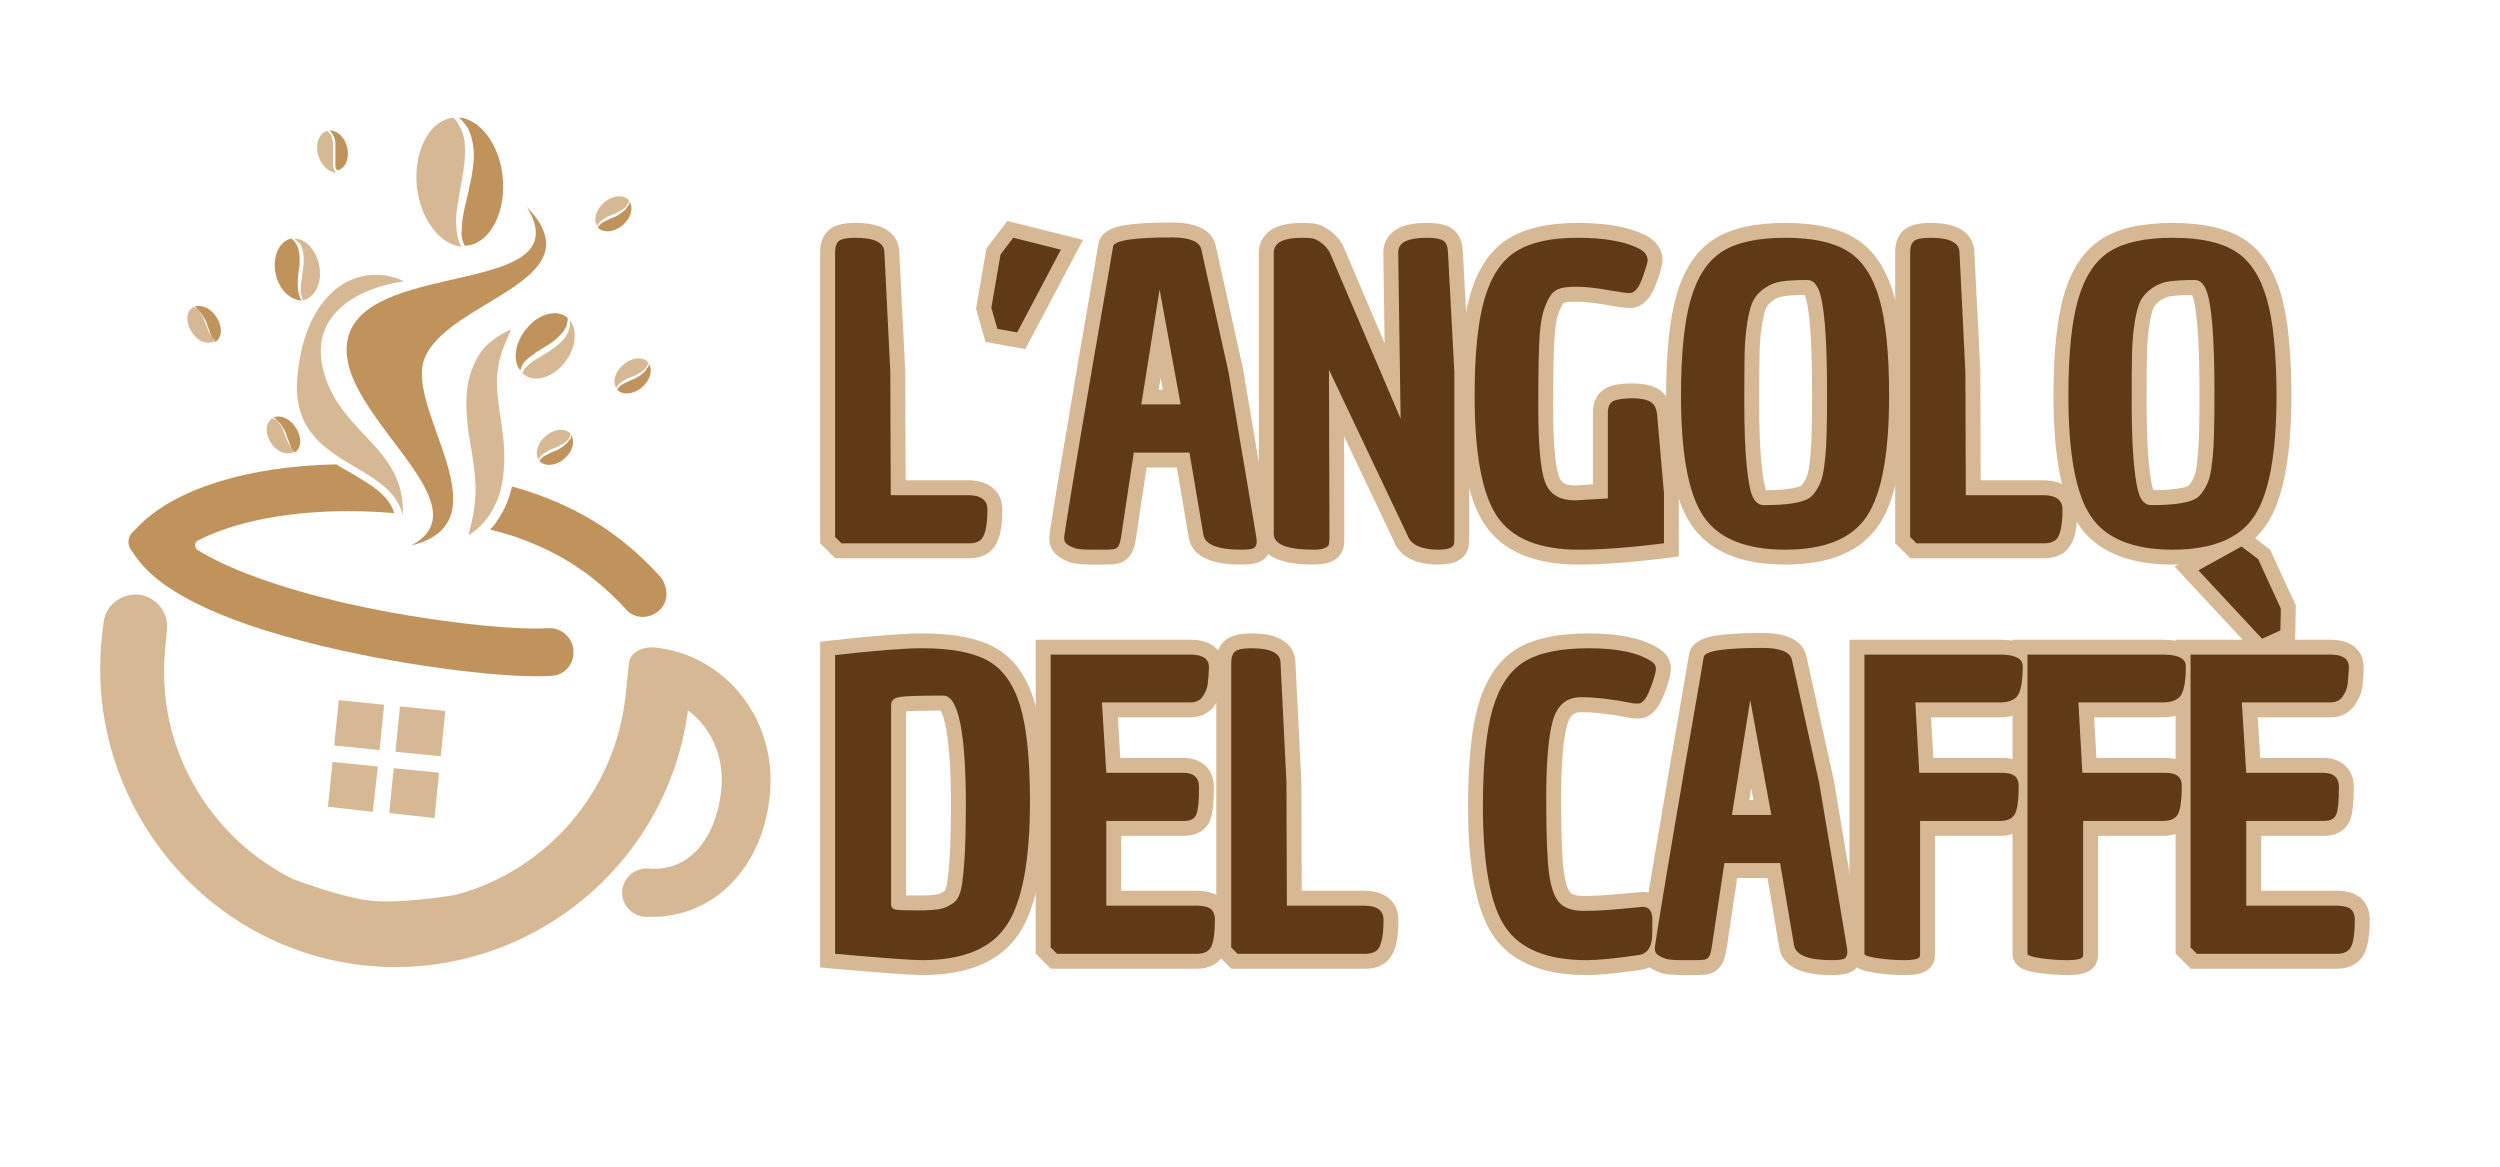
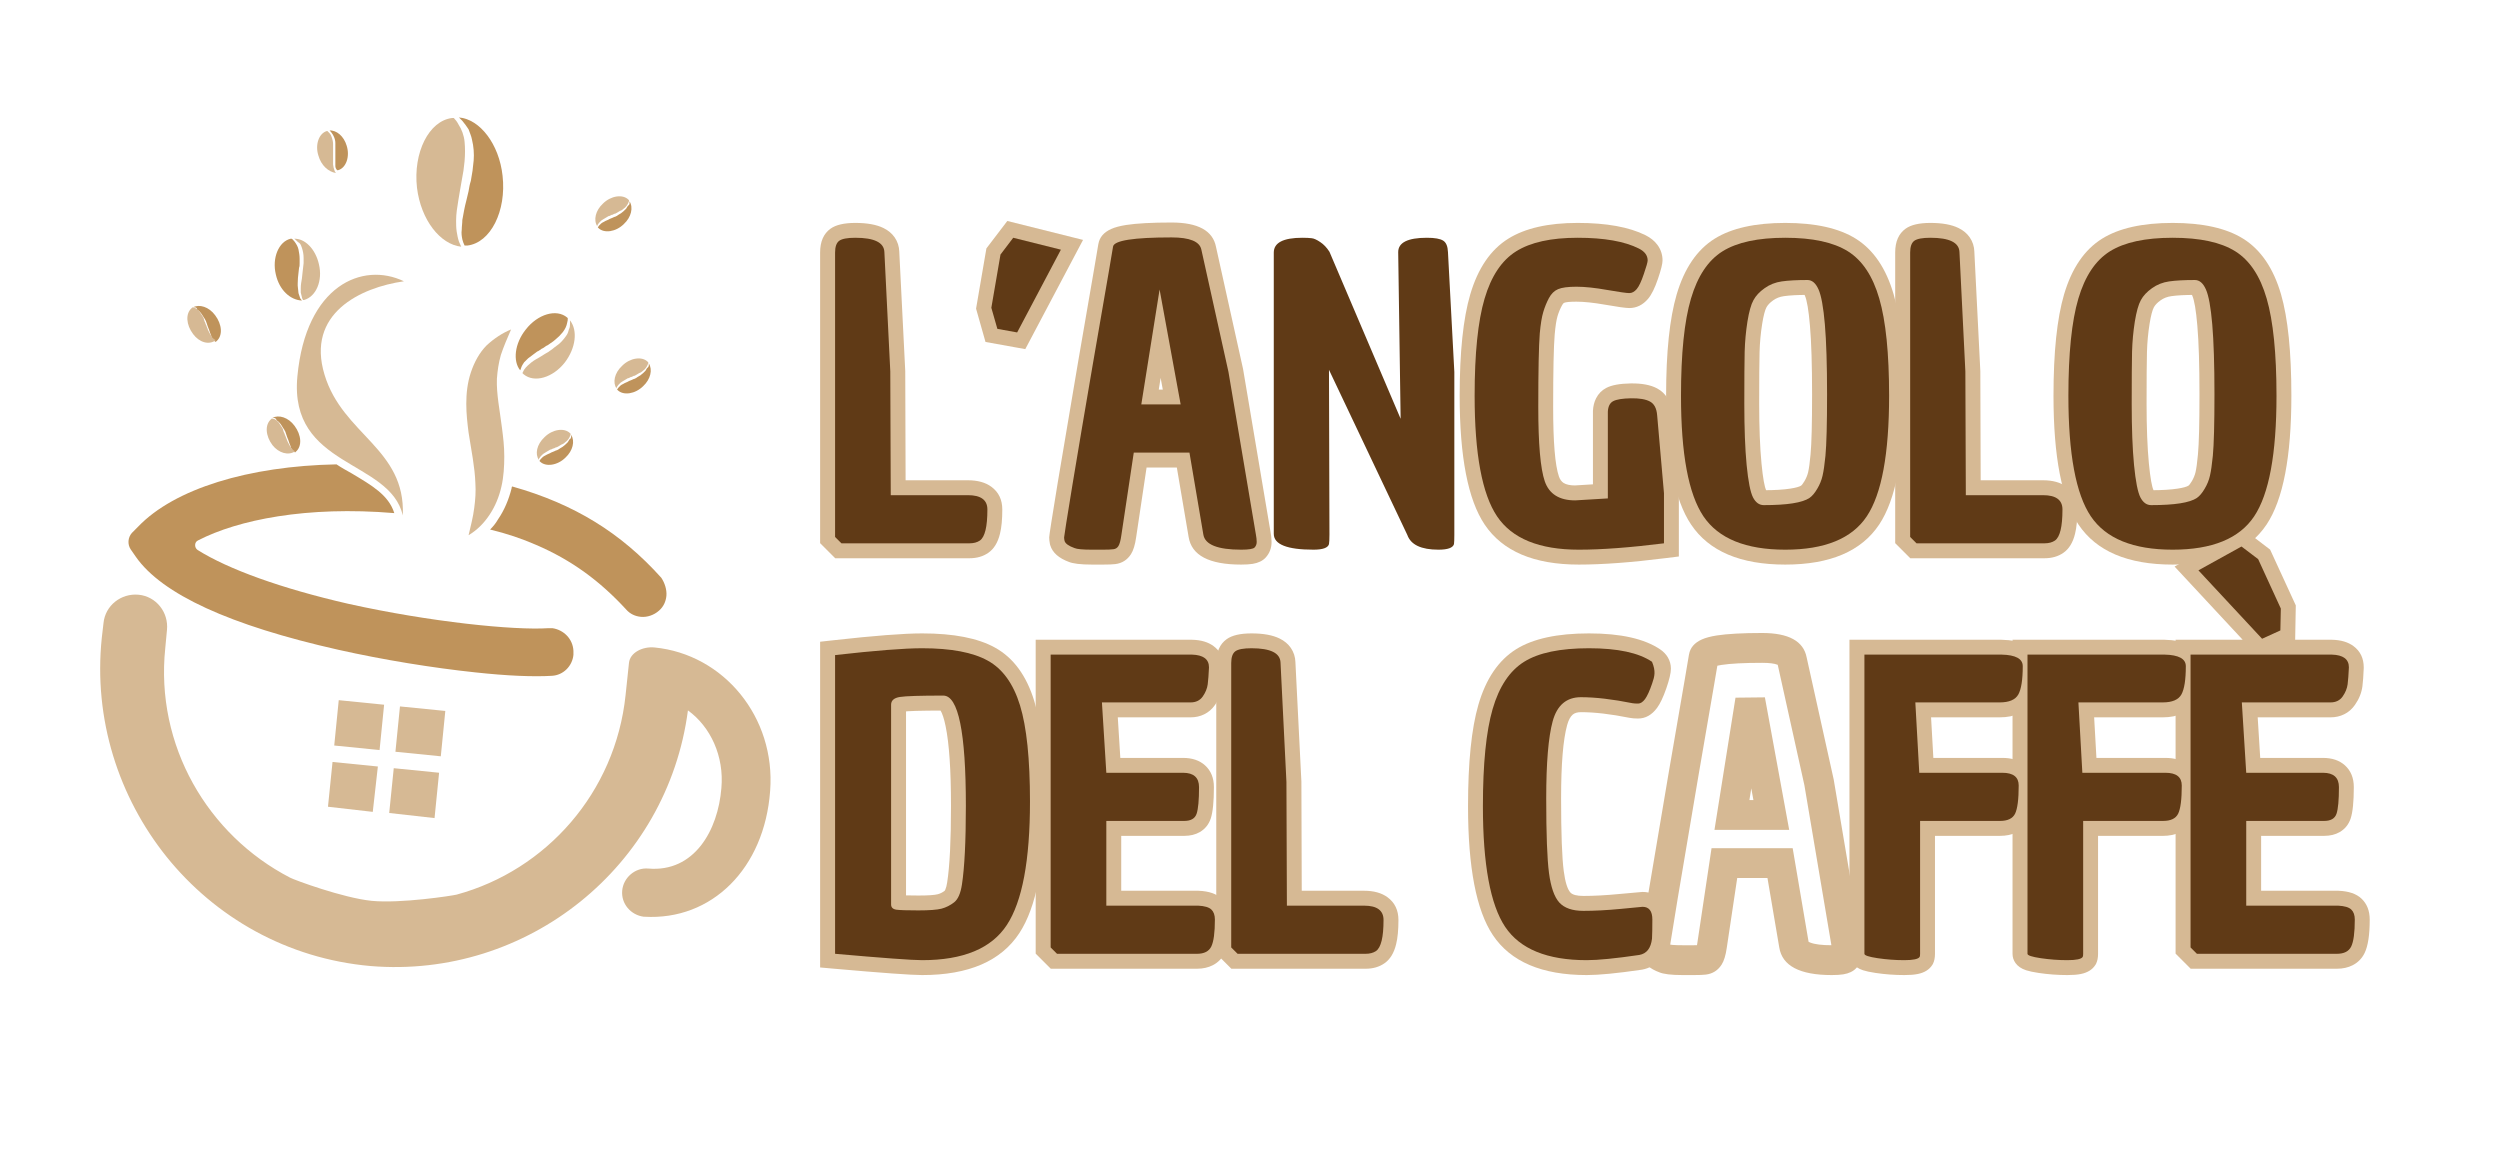
<svg xmlns="http://www.w3.org/2000/svg" width="450" zoomAndPan="magnify" viewBox="0 0 337.5 157.5" height="210" preserveAspectRatio="xMidYMid meet" version="1.2">
  <defs>
    <clipPath id="6690830f38">
      <path d="M 61 15.699 L 68 15.699 L 68 34 L 61 34 Z M 61 15.699 " />
    </clipPath>
    <clipPath id="f12b042f87">
      <path d="M 56 15.699 L 63 15.699 L 63 34 L 56 34 Z M 56 15.699 " />
    </clipPath>
  </defs>
  <g id="5bc4d7cb13">
    <g style="fill:#d6b994;fill-opacity:1;">
      <g transform="translate(110.314, 73.348)">
        <path style="stroke:none" d="M 0.402 -39.254 C 0.402 -40.73 0.871 -41.805 1.809 -42.477 C 2.535 -42.996 3.652 -43.254 5.156 -43.254 C 6.758 -43.254 8.023 -43.023 8.957 -42.562 C 9.598 -42.25 10.098 -41.828 10.465 -41.301 C 10.859 -40.73 11.066 -40.086 11.09 -39.363 L 9.074 -39.309 L 11.086 -39.406 L 11.895 -23.25 L 11.949 -6.504 L 9.934 -6.496 L 9.934 -8.512 L 20.352 -8.512 C 21.668 -8.512 22.723 -8.219 23.516 -7.637 C 24.504 -6.914 24.996 -5.887 24.996 -4.562 C 24.996 -3.238 24.895 -2.148 24.684 -1.297 C 24.395 -0.098 23.863 0.762 23.102 1.285 C 22.406 1.77 21.562 2.016 20.566 2.016 L 2.441 2.016 L 0.402 -0.023 Z M 4.43 -39.254 L 4.43 -0.859 L 2.418 -0.859 L 3.84 -2.281 L 4.699 -1.426 L 3.277 0 L 3.277 -2.016 L 20.566 -2.016 C 20.676 -2.016 20.762 -2.023 20.82 -2.039 C 20.832 -2.039 20.836 -2.043 20.836 -2.043 C 20.828 -2.039 20.824 -2.039 20.824 -2.039 C 20.73 -1.973 20.668 -1.918 20.645 -1.867 C 20.684 -1.945 20.727 -2.07 20.77 -2.25 C 20.902 -2.789 20.969 -3.562 20.969 -4.562 C 20.969 -4.598 20.969 -4.617 20.965 -4.633 C 20.969 -4.621 20.973 -4.602 20.984 -4.578 C 21.02 -4.5 21.07 -4.438 21.133 -4.391 L 21.145 -4.383 C 21.113 -4.395 21.074 -4.41 21.023 -4.422 C 20.852 -4.461 20.629 -4.484 20.352 -4.484 L 7.926 -4.484 L 7.867 -23.191 L 9.879 -23.199 L 7.871 -23.098 L 7.062 -39.23 L 7.062 -39.25 C 7.062 -39.172 7.094 -39.09 7.156 -39.004 C 7.18 -38.969 7.203 -38.941 7.227 -38.926 C 7.223 -38.93 7.203 -38.938 7.176 -38.949 C 6.805 -39.137 6.129 -39.227 5.156 -39.227 C 4.742 -39.227 4.414 -39.203 4.172 -39.16 C 4.102 -39.148 4.051 -39.133 4.02 -39.121 C 4.055 -39.137 4.098 -39.16 4.152 -39.199 C 4.305 -39.309 4.406 -39.434 4.453 -39.566 C 4.438 -39.52 4.43 -39.414 4.43 -39.254 Z M 4.43 -39.254 " />
      </g>
    </g>
    <g style="fill:#d6b994;fill-opacity:1;">
      <g transform="translate(132.113, 73.348)">
        <path style="stroke:none" d="M 4.852 -26.477 L 0.93 -27.184 L -0.344 -31.68 L 1.051 -39.812 L 3.875 -43.516 L 14.098 -40.961 L 6.301 -26.219 Z M 5.566 -30.441 L 5.207 -28.461 L 3.43 -29.402 L 9.336 -40.57 L 11.117 -39.629 L 10.629 -37.676 L 4.184 -39.285 L 4.672 -41.242 L 6.273 -40.02 L 4.555 -37.766 L 2.953 -38.984 L 4.938 -38.645 L 3.703 -31.449 L 1.719 -31.789 L 3.656 -32.34 L 4.461 -29.492 L 2.523 -28.945 L 2.879 -30.926 Z M 5.566 -30.441 " />
      </g>
    </g>
    <g style="fill:#d6b994;fill-opacity:1;">
      <g transform="translate(142.154, 73.348)">
        <path style="stroke:none" d="M 16.004 -43.309 C 19.578 -43.309 21.582 -42.211 22.008 -40.012 L 20.031 -39.629 L 21.996 -40.066 L 25.66 -23.531 L 29.371 -1.516 L 27.387 -1.18 L 29.359 -1.578 C 29.457 -1.09 29.508 -0.625 29.508 -0.188 C 29.508 0.637 29.242 1.336 28.715 1.918 C 28.309 2.363 27.723 2.648 26.957 2.773 C 26.547 2.84 26.027 2.871 25.398 2.871 C 21.066 2.871 18.703 1.625 18.309 -0.867 L 16.434 -11.906 L 18.418 -12.242 L 18.418 -10.23 L 10.902 -10.23 L 10.902 -12.242 L 12.891 -11.945 L 11.227 -0.828 C 11.082 0.203 10.848 0.969 10.527 1.465 C 10.027 2.242 9.32 2.691 8.41 2.805 C 8.043 2.852 7.492 2.871 6.766 2.871 L 5.262 2.871 C 3.723 2.871 2.664 2.742 2.082 2.484 L 2.898 0.645 L 2.211 2.535 C 0.789 2.02 -0.07 1.262 -0.371 0.258 L -0.398 0.164 L -0.418 0.074 C -0.48 -0.238 -0.512 -0.531 -0.512 -0.805 C -0.512 -1.059 -0.125 -3.531 0.645 -8.219 L 3.41 -24.605 L 5.559 -37.07 C 5.898 -39.023 6.082 -40.113 6.113 -40.344 L 6.121 -40.375 L 6.125 -40.402 C 6.281 -41.316 6.863 -41.992 7.863 -42.438 C 8.371 -42.668 9.043 -42.844 9.879 -42.977 C 11.297 -43.195 13.34 -43.309 16.004 -43.309 Z M 16.004 -39.281 C 13.547 -39.281 11.715 -39.184 10.5 -38.996 C 10.02 -38.922 9.688 -38.84 9.5 -38.758 C 9.535 -38.773 9.59 -38.816 9.66 -38.883 C 9.891 -39.098 10.035 -39.375 10.094 -39.715 L 8.109 -40.059 L 10.102 -39.773 C 10.062 -39.504 9.871 -38.375 9.527 -36.387 L 7.383 -23.938 L 4.617 -7.566 C 3.883 -3.094 3.516 -0.84 3.516 -0.805 C 3.516 -0.797 3.523 -0.766 3.531 -0.719 L 1.559 -0.32 L 3.484 -0.902 C 3.41 -1.16 3.297 -1.34 3.148 -1.445 C 3.223 -1.395 3.367 -1.328 3.59 -1.25 L 3.652 -1.223 L 3.719 -1.195 C 3.672 -1.215 3.633 -1.23 3.594 -1.242 C 3.594 -1.242 3.59 -1.242 3.59 -1.242 C 3.594 -1.242 3.602 -1.242 3.609 -1.238 C 3.684 -1.227 3.785 -1.211 3.914 -1.199 C 4.246 -1.168 4.695 -1.156 5.262 -1.156 L 6.766 -1.156 C 7.328 -1.156 7.707 -1.168 7.914 -1.191 C 7.574 -1.152 7.316 -0.992 7.141 -0.715 C 7.109 -0.664 7.086 -0.625 7.074 -0.594 C 7.086 -0.617 7.094 -0.656 7.109 -0.711 C 7.156 -0.883 7.199 -1.121 7.246 -1.426 L 9.168 -14.258 L 20.121 -14.258 L 22.289 -1.496 C 22.277 -1.562 22.25 -1.621 22.207 -1.668 C 22.242 -1.629 22.332 -1.582 22.484 -1.52 C 23.094 -1.277 24.066 -1.156 25.398 -1.156 C 25.812 -1.156 26.113 -1.172 26.312 -1.203 C 26.336 -1.207 26.352 -1.211 26.363 -1.211 C 26.348 -1.207 26.328 -1.203 26.305 -1.191 C 26.098 -1.117 25.91 -0.98 25.734 -0.789 C 25.566 -0.605 25.48 -0.402 25.48 -0.188 C 25.48 -0.359 25.457 -0.559 25.41 -0.785 L 25.406 -0.816 L 21.695 -22.809 L 23.68 -23.145 L 21.715 -22.707 L 18.059 -39.219 L 18.051 -39.246 C 18.07 -39.145 18.117 -39.055 18.188 -38.98 C 18.199 -38.969 18.207 -38.961 18.211 -38.957 C 18.184 -38.977 18.145 -38.996 18.094 -39.016 C 17.668 -39.191 16.973 -39.281 16.004 -39.281 Z M 16.379 -33.941 L 13.91 -18.426 L 11.922 -18.742 L 11.922 -20.754 L 17.238 -20.754 L 17.238 -18.742 L 15.258 -18.379 L 12.41 -33.895 L 14.391 -34.258 Z M 12.402 -34.578 L 16.371 -34.621 L 19.652 -16.727 L 9.562 -16.727 Z M 12.402 -34.578 " />
      </g>
    </g>
    <g style="fill:#d6b994;fill-opacity:1;">
      <g transform="translate(169.538, 73.348)">
-         <path style="stroke:none" d="M 0.402 -1.289 L 0.402 -39.254 C 0.402 -39.98 0.59 -40.637 0.969 -41.219 C 1.324 -41.766 1.824 -42.207 2.461 -42.535 C 3.395 -43.016 4.668 -43.254 6.281 -43.254 C 6.898 -43.254 7.398 -43.23 7.781 -43.188 C 8.398 -43.113 9.07 -42.84 9.801 -42.363 C 10.516 -41.895 11.129 -41.25 11.641 -40.43 L 11.727 -40.297 L 21.398 -17.598 L 19.547 -16.809 L 17.531 -16.777 L 17.211 -39.277 C 17.211 -40.027 17.402 -40.691 17.789 -41.27 C 18.148 -41.809 18.648 -42.238 19.289 -42.559 C 20.219 -43.023 21.484 -43.254 23.09 -43.254 C 24.555 -43.254 25.648 -43.023 26.375 -42.562 C 27.355 -41.938 27.879 -40.883 27.949 -39.398 L 28.809 -23.199 L 28.809 -1.129 C 28.809 -0.406 28.781 0.113 28.727 0.438 L 28.711 0.551 L 28.68 0.66 C 28.258 2.137 26.914 2.871 24.648 2.871 C 23.184 2.871 21.965 2.645 20.992 2.184 C 19.789 1.609 18.977 0.73 18.559 -0.461 L 20.461 -1.129 L 18.641 -0.266 L 8.062 -22.551 L 9.879 -23.414 L 11.895 -23.418 L 11.949 -1.188 C 11.949 -0.426 11.922 0.113 11.867 0.438 L 11.848 0.551 L 11.816 0.66 C 11.395 2.137 10.051 2.871 7.785 2.871 C 2.863 2.871 0.402 1.484 0.402 -1.289 Z M 4.43 -1.289 C 4.43 -1.418 4.387 -1.535 4.301 -1.637 C 4.289 -1.652 4.277 -1.66 4.27 -1.668 C 4.273 -1.664 4.281 -1.66 4.289 -1.656 C 4.34 -1.621 4.414 -1.586 4.508 -1.547 C 5.16 -1.285 6.254 -1.156 7.785 -1.156 C 8.18 -1.156 8.441 -1.18 8.57 -1.223 C 8.496 -1.199 8.418 -1.145 8.328 -1.066 C 8.145 -0.902 8.016 -0.695 7.945 -0.445 L 9.879 0.105 L 7.895 -0.223 C 7.91 -0.328 7.922 -0.645 7.922 -1.176 L 7.867 -23.406 L 11.699 -24.277 L 22.324 -1.895 L 22.359 -1.797 C 22.406 -1.66 22.527 -1.547 22.719 -1.457 C 23.145 -1.254 23.785 -1.156 24.648 -1.156 C 25.039 -1.156 25.301 -1.18 25.43 -1.223 C 25.359 -1.199 25.277 -1.145 25.188 -1.066 C 25.004 -0.902 24.875 -0.695 24.805 -0.445 L 26.742 0.105 L 24.754 -0.223 C 24.773 -0.328 24.781 -0.629 24.781 -1.129 L 24.781 -23.145 L 26.797 -23.145 L 24.785 -23.039 L 23.926 -39.215 C 23.918 -39.375 23.906 -39.477 23.887 -39.516 C 23.941 -39.387 24.051 -39.27 24.211 -39.164 C 24.25 -39.141 24.281 -39.125 24.297 -39.117 C 24.254 -39.133 24.191 -39.148 24.105 -39.16 C 23.852 -39.203 23.512 -39.227 23.09 -39.227 C 22.117 -39.227 21.453 -39.137 21.09 -38.957 C 21.074 -38.949 21.062 -38.941 21.055 -38.934 L 21.059 -38.938 C 21.086 -38.961 21.113 -38.996 21.141 -39.035 C 21.207 -39.133 21.238 -39.234 21.238 -39.336 L 21.559 -16.836 L 17.695 -16.02 L 8.082 -38.57 L 9.934 -39.359 L 8.227 -38.293 C 8.023 -38.617 7.816 -38.848 7.598 -38.992 C 7.457 -39.082 7.34 -39.148 7.246 -39.191 C 7.23 -39.199 7.215 -39.203 7.211 -39.207 C 7.238 -39.199 7.27 -39.191 7.309 -39.188 C 7.082 -39.215 6.742 -39.227 6.281 -39.227 C 5.32 -39.227 4.66 -39.137 4.305 -38.953 C 4.289 -38.945 4.277 -38.938 4.266 -38.934 L 4.27 -38.934 C 4.297 -38.957 4.324 -38.988 4.348 -39.027 C 4.402 -39.113 4.43 -39.188 4.43 -39.254 Z M 4.43 -1.289 " />
-       </g>
+         </g>
    </g>
    <g style="fill:#d6b994;fill-opacity:1;">
      <g transform="translate(197.137, 73.348)">
        <path style="stroke:none" d="M 16.004 2.871 C 9.953 2.871 5.719 1.074 3.297 -2.527 C 1.043 -5.875 -0.082 -11.672 -0.082 -19.922 C -0.082 -25.809 0.395 -30.363 1.344 -33.594 C 2.383 -37.125 4.094 -39.637 6.48 -41.125 C 8.758 -42.543 11.875 -43.254 15.84 -43.254 C 19.738 -43.254 22.793 -42.699 25.012 -41.594 C 25.695 -41.25 26.23 -40.812 26.621 -40.285 C 27.078 -39.66 27.305 -38.961 27.305 -38.18 C 27.305 -37.742 27.102 -36.918 26.688 -35.707 C 26.266 -34.461 25.82 -33.562 25.352 -33.008 C 24.645 -32.18 23.801 -31.762 22.82 -31.762 C 22.348 -31.762 21.238 -31.914 19.492 -32.223 C 17.98 -32.488 16.707 -32.621 15.68 -32.621 C 14.809 -32.621 14.25 -32.57 14.004 -32.461 C 13.93 -32.43 13.844 -32.324 13.742 -32.141 C 13.488 -31.676 13.281 -31.18 13.125 -30.652 C 12.969 -30.121 12.844 -29.297 12.746 -28.18 C 12.609 -26.555 12.539 -23.293 12.539 -18.391 C 12.539 -13.656 12.797 -10.539 13.316 -9.031 C 13.457 -8.621 13.668 -8.328 13.953 -8.148 C 14.309 -7.926 14.832 -7.812 15.52 -7.812 L 15.52 -5.801 L 15.395 -7.809 L 19.801 -8.078 L 19.922 -6.066 L 17.91 -6.066 L 17.91 -17.875 C 17.941 -18.52 18.086 -19.09 18.336 -19.582 C 18.652 -20.203 19.113 -20.668 19.719 -20.984 C 20.445 -21.363 21.543 -21.562 23.004 -21.586 C 24.496 -21.609 25.68 -21.387 26.559 -20.922 C 27.785 -20.27 28.461 -19.113 28.59 -17.445 L 29.508 -6.852 L 29.508 1.777 L 27.746 1.996 C 23.117 2.582 19.199 2.871 16.004 2.871 Z M 16.004 -1.156 C 19.031 -1.156 22.777 -1.438 27.242 -1.996 L 27.492 0 L 25.48 0 L 25.48 -6.766 L 27.492 -6.766 L 25.488 -6.594 L 24.574 -17.137 C 24.559 -17.328 24.535 -17.457 24.5 -17.52 C 24.531 -17.461 24.59 -17.41 24.668 -17.363 C 24.402 -17.508 23.867 -17.57 23.066 -17.559 C 22.59 -17.551 22.199 -17.523 21.895 -17.477 C 21.711 -17.449 21.605 -17.426 21.578 -17.41 C 21.734 -17.492 21.852 -17.605 21.926 -17.754 C 21.938 -17.781 21.945 -17.797 21.949 -17.809 C 21.941 -17.777 21.938 -17.73 21.934 -17.672 L 19.922 -17.773 L 21.938 -17.773 L 21.938 -4.172 L 15.582 -3.785 L 15.52 -3.785 C 14.059 -3.785 12.824 -4.102 11.812 -4.738 C 10.723 -5.418 9.957 -6.414 9.508 -7.723 C 8.844 -9.652 8.512 -13.211 8.512 -18.391 C 8.512 -23.406 8.586 -26.785 8.734 -28.523 C 8.852 -29.914 9.031 -31.008 9.266 -31.801 C 9.504 -32.598 9.816 -33.355 10.207 -34.07 C 10.75 -35.066 11.488 -35.766 12.418 -36.164 C 13.172 -36.488 14.258 -36.648 15.68 -36.648 C 16.941 -36.648 18.445 -36.496 20.191 -36.188 C 21.703 -35.922 22.582 -35.789 22.82 -35.789 C 22.66 -35.789 22.516 -35.754 22.383 -35.684 C 22.344 -35.66 22.309 -35.641 22.281 -35.617 C 22.418 -35.781 22.617 -36.242 22.875 -37 C 23.031 -37.469 23.148 -37.836 23.227 -38.105 C 23.254 -38.211 23.277 -38.293 23.289 -38.352 C 23.281 -38.301 23.277 -38.242 23.277 -38.18 C 23.277 -38.082 23.309 -37.988 23.371 -37.902 C 23.379 -37.891 23.387 -37.883 23.395 -37.875 C 23.391 -37.879 23.387 -37.883 23.383 -37.887 C 23.34 -37.918 23.285 -37.953 23.211 -37.988 C 21.559 -38.812 19.105 -39.227 15.84 -39.227 C 12.645 -39.227 10.234 -38.719 8.609 -37.707 C 7.094 -36.758 5.957 -35.008 5.207 -32.457 C 4.367 -29.598 3.945 -25.422 3.945 -19.922 C 3.945 -12.492 4.844 -7.441 6.637 -4.777 C 8.262 -2.363 11.383 -1.156 16.004 -1.156 Z M 16.004 -1.156 " />
      </g>
    </g>
    <g style="fill:#d6b994;fill-opacity:1;">
      <g transform="translate(224.951, 73.348)">
        <path style="stroke:none" d="M -0.027 -19.922 C -0.027 -25.809 0.449 -30.363 1.398 -33.594 C 2.438 -37.125 4.148 -39.637 6.531 -41.125 C 8.809 -42.543 11.984 -43.254 16.055 -43.254 C 20.129 -43.254 23.301 -42.543 25.578 -41.125 C 27.965 -39.633 29.668 -37.129 30.691 -33.613 C 31.621 -30.402 32.086 -25.84 32.086 -19.922 C 32.086 -11.676 30.969 -5.879 28.738 -2.535 C 26.336 1.07 22.109 2.871 16.055 2.871 C 10.008 2.871 5.773 1.074 3.352 -2.527 C 1.098 -5.875 -0.027 -11.672 -0.027 -19.922 Z M 4 -19.922 C 4 -12.492 4.898 -7.441 6.691 -4.777 C 8.316 -2.363 11.438 -1.156 16.055 -1.156 C 20.672 -1.156 23.781 -2.359 25.387 -4.77 C 27.168 -7.438 28.059 -12.488 28.059 -19.922 C 28.059 -25.461 27.645 -29.648 26.82 -32.492 C 26.086 -35.023 24.961 -36.762 23.449 -37.707 C 21.824 -38.719 19.359 -39.227 16.055 -39.227 C 12.754 -39.227 10.289 -38.719 8.664 -37.707 C 7.148 -36.758 6.012 -35.008 5.262 -32.457 C 4.422 -29.598 4 -25.422 4 -19.922 Z M 12.941 -29.617 C 12.742 -28.363 12.625 -27.094 12.59 -25.805 C 12.555 -24.441 12.539 -22.125 12.539 -18.848 C 12.539 -15.621 12.645 -12.926 12.852 -10.773 C 13.043 -8.809 13.258 -7.59 13.5 -7.121 C 13.523 -7.066 13.547 -7.031 13.566 -7.004 C 13.559 -7.016 13.543 -7.031 13.516 -7.051 C 13.406 -7.129 13.285 -7.168 13.156 -7.168 C 14.625 -7.168 15.824 -7.242 16.75 -7.387 C 17.488 -7.5 17.977 -7.641 18.215 -7.797 L 19.332 -6.121 L 18.176 -7.77 C 18.297 -7.855 18.453 -8.062 18.648 -8.387 C 18.883 -8.781 19.047 -9.184 19.145 -9.59 C 19.266 -10.105 19.375 -10.91 19.473 -11.996 C 19.613 -13.477 19.68 -16.18 19.68 -20.109 C 19.68 -24.043 19.586 -27.137 19.391 -29.391 C 19.215 -31.473 18.984 -32.832 18.699 -33.465 C 18.656 -33.562 18.617 -33.641 18.578 -33.695 L 18.582 -33.703 C 18.711 -33.59 18.871 -33.535 19.062 -33.535 C 17.727 -33.535 16.668 -33.48 15.883 -33.367 C 15.328 -33.289 14.844 -33.102 14.43 -32.805 C 14.004 -32.504 13.703 -32.191 13.527 -31.871 C 13.316 -31.484 13.121 -30.734 12.941 -29.617 Z M 8.965 -30.254 C 9.219 -31.824 9.559 -33.008 9.992 -33.801 C 10.461 -34.664 11.164 -35.426 12.098 -36.09 C 13.043 -36.762 14.117 -37.184 15.316 -37.355 C 16.285 -37.492 17.535 -37.562 19.062 -37.562 C 19.863 -37.562 20.574 -37.297 21.195 -36.766 C 21.672 -36.355 22.066 -35.805 22.379 -35.109 C 22.848 -34.059 23.188 -32.266 23.406 -29.73 C 23.605 -27.367 23.707 -24.16 23.707 -20.109 C 23.707 -16.055 23.633 -13.23 23.484 -11.633 C 23.367 -10.355 23.23 -9.367 23.062 -8.668 C 22.875 -7.859 22.555 -7.078 22.109 -6.328 C 21.621 -5.508 21.082 -4.887 20.488 -4.473 L 20.469 -4.457 L 20.449 -4.445 C 19.719 -3.961 18.695 -3.613 17.375 -3.406 C 16.242 -3.23 14.836 -3.141 13.156 -3.141 C 12.418 -3.141 11.75 -3.355 11.156 -3.785 C 10.656 -4.148 10.242 -4.648 9.914 -5.285 C 9.438 -6.211 9.082 -7.91 8.844 -10.383 C 8.621 -12.668 8.512 -15.488 8.512 -18.848 C 8.512 -22.16 8.527 -24.512 8.566 -25.906 C 8.605 -27.375 8.738 -28.824 8.965 -30.254 Z M 8.965 -30.254 " />
      </g>
    </g>
    <g style="fill:#d6b994;fill-opacity:1;">
      <g transform="translate(255.449, 73.348)">
        <path style="stroke:none" d="M 0.402 -39.254 C 0.402 -40.73 0.871 -41.805 1.809 -42.477 C 2.535 -42.996 3.652 -43.254 5.156 -43.254 C 6.758 -43.254 8.023 -43.023 8.957 -42.562 C 9.598 -42.25 10.098 -41.828 10.465 -41.301 C 10.859 -40.73 11.066 -40.086 11.09 -39.363 L 9.074 -39.309 L 11.086 -39.406 L 11.895 -23.25 L 11.949 -6.504 L 9.934 -6.496 L 9.934 -8.512 L 20.352 -8.512 C 21.668 -8.512 22.723 -8.219 23.516 -7.637 C 24.504 -6.914 24.996 -5.887 24.996 -4.562 C 24.996 -3.238 24.895 -2.148 24.684 -1.297 C 24.395 -0.098 23.863 0.762 23.102 1.285 C 22.406 1.77 21.562 2.016 20.566 2.016 L 2.441 2.016 L 0.402 -0.023 Z M 4.43 -39.254 L 4.43 -0.859 L 2.418 -0.859 L 3.84 -2.281 L 4.699 -1.426 L 3.277 0 L 3.277 -2.016 L 20.566 -2.016 C 20.676 -2.016 20.762 -2.023 20.82 -2.039 C 20.832 -2.039 20.836 -2.043 20.836 -2.043 C 20.828 -2.039 20.824 -2.039 20.824 -2.039 C 20.73 -1.973 20.668 -1.918 20.645 -1.867 C 20.684 -1.945 20.727 -2.07 20.77 -2.25 C 20.902 -2.789 20.969 -3.562 20.969 -4.562 C 20.969 -4.598 20.969 -4.617 20.965 -4.633 C 20.969 -4.621 20.973 -4.602 20.984 -4.578 C 21.02 -4.5 21.07 -4.438 21.133 -4.391 L 21.145 -4.383 C 21.113 -4.395 21.074 -4.41 21.023 -4.422 C 20.852 -4.461 20.629 -4.484 20.352 -4.484 L 7.926 -4.484 L 7.867 -23.191 L 9.879 -23.199 L 7.871 -23.098 L 7.062 -39.23 L 7.062 -39.25 C 7.062 -39.172 7.094 -39.09 7.156 -39.004 C 7.18 -38.969 7.203 -38.941 7.227 -38.926 C 7.223 -38.93 7.203 -38.938 7.176 -38.949 C 6.805 -39.137 6.129 -39.227 5.156 -39.227 C 4.742 -39.227 4.414 -39.203 4.172 -39.16 C 4.102 -39.148 4.051 -39.133 4.02 -39.121 C 4.055 -39.137 4.098 -39.16 4.152 -39.199 C 4.305 -39.309 4.406 -39.434 4.453 -39.566 C 4.438 -39.52 4.43 -39.414 4.43 -39.254 Z M 4.43 -39.254 " />
      </g>
    </g>
    <g style="fill:#d6b994;fill-opacity:1;">
      <g transform="translate(277.249, 73.348)">
        <path style="stroke:none" d="M -0.027 -19.922 C -0.027 -25.809 0.449 -30.363 1.398 -33.594 C 2.438 -37.125 4.148 -39.637 6.531 -41.125 C 8.809 -42.543 11.984 -43.254 16.055 -43.254 C 20.129 -43.254 23.301 -42.543 25.578 -41.125 C 27.965 -39.633 29.668 -37.129 30.691 -33.613 C 31.621 -30.402 32.086 -25.84 32.086 -19.922 C 32.086 -11.676 30.969 -5.879 28.738 -2.535 C 26.336 1.07 22.109 2.871 16.055 2.871 C 10.008 2.871 5.773 1.074 3.352 -2.527 C 1.098 -5.875 -0.027 -11.672 -0.027 -19.922 Z M 4 -19.922 C 4 -12.492 4.898 -7.441 6.691 -4.777 C 8.316 -2.363 11.438 -1.156 16.055 -1.156 C 20.672 -1.156 23.781 -2.359 25.387 -4.77 C 27.168 -7.438 28.059 -12.488 28.059 -19.922 C 28.059 -25.461 27.645 -29.648 26.82 -32.492 C 26.086 -35.023 24.961 -36.762 23.449 -37.707 C 21.824 -38.719 19.359 -39.227 16.055 -39.227 C 12.754 -39.227 10.289 -38.719 8.664 -37.707 C 7.148 -36.758 6.012 -35.008 5.262 -32.457 C 4.422 -29.598 4 -25.422 4 -19.922 Z M 12.941 -29.617 C 12.742 -28.363 12.625 -27.094 12.59 -25.805 C 12.555 -24.441 12.539 -22.125 12.539 -18.848 C 12.539 -15.621 12.645 -12.926 12.852 -10.773 C 13.043 -8.809 13.258 -7.59 13.5 -7.121 C 13.523 -7.066 13.547 -7.031 13.566 -7.004 C 13.559 -7.016 13.543 -7.031 13.516 -7.051 C 13.406 -7.129 13.285 -7.168 13.156 -7.168 C 14.625 -7.168 15.824 -7.242 16.75 -7.387 C 17.488 -7.5 17.977 -7.641 18.215 -7.797 L 19.332 -6.121 L 18.176 -7.77 C 18.297 -7.855 18.453 -8.062 18.648 -8.387 C 18.883 -8.781 19.047 -9.184 19.145 -9.59 C 19.266 -10.105 19.375 -10.91 19.473 -11.996 C 19.613 -13.477 19.68 -16.18 19.68 -20.109 C 19.68 -24.043 19.586 -27.137 19.391 -29.391 C 19.215 -31.473 18.984 -32.832 18.699 -33.465 C 18.656 -33.562 18.617 -33.641 18.578 -33.695 L 18.582 -33.703 C 18.711 -33.59 18.871 -33.535 19.062 -33.535 C 17.727 -33.535 16.668 -33.48 15.883 -33.367 C 15.328 -33.289 14.844 -33.102 14.43 -32.805 C 14.004 -32.504 13.703 -32.191 13.527 -31.871 C 13.316 -31.484 13.121 -30.734 12.941 -29.617 Z M 8.965 -30.254 C 9.219 -31.824 9.559 -33.008 9.992 -33.801 C 10.461 -34.664 11.164 -35.426 12.098 -36.09 C 13.043 -36.762 14.117 -37.184 15.316 -37.355 C 16.285 -37.492 17.535 -37.562 19.062 -37.562 C 19.863 -37.562 20.574 -37.297 21.195 -36.766 C 21.672 -36.355 22.066 -35.805 22.379 -35.109 C 22.848 -34.059 23.188 -32.266 23.406 -29.73 C 23.605 -27.367 23.707 -24.16 23.707 -20.109 C 23.707 -16.055 23.633 -13.23 23.484 -11.633 C 23.367 -10.355 23.23 -9.367 23.062 -8.668 C 22.875 -7.859 22.555 -7.078 22.109 -6.328 C 21.621 -5.508 21.082 -4.887 20.488 -4.473 L 20.469 -4.457 L 20.449 -4.445 C 19.719 -3.961 18.695 -3.613 17.375 -3.406 C 16.242 -3.23 14.836 -3.141 13.156 -3.141 C 12.418 -3.141 11.75 -3.355 11.156 -3.785 C 10.656 -4.148 10.242 -4.648 9.914 -5.285 C 9.438 -6.211 9.082 -7.91 8.844 -10.383 C 8.621 -12.668 8.512 -15.488 8.512 -18.848 C 8.512 -22.16 8.527 -24.512 8.566 -25.906 C 8.605 -27.375 8.738 -28.824 8.965 -30.254 Z M 8.965 -30.254 " />
      </g>
    </g>
    <g style="fill:#d6b994;fill-opacity:1;">
      <g transform="translate(307.754, 73.348)">
        <path style="stroke:none" d="" />
      </g>
    </g>
    <g style="fill:#d6b994;fill-opacity:1;">
      <g transform="translate(110.314, 128.763)">
        <path style="stroke:none" d="M 14.176 -43.254 C 18.426 -43.254 21.703 -42.617 24.012 -41.336 C 26.492 -39.965 28.258 -37.562 29.312 -34.125 C 30.266 -31.016 30.742 -26.496 30.742 -20.566 C 30.742 -12.219 29.594 -6.293 27.297 -2.789 C 24.824 0.984 20.449 2.871 14.176 2.871 C 12.758 2.871 8.777 2.586 2.238 2.008 L 0.402 1.844 L 0.402 -42.129 L 2.191 -42.328 C 7.707 -42.945 11.703 -43.254 14.176 -43.254 Z M 14.176 -39.227 C 11.852 -39.227 8.008 -38.926 2.641 -38.328 L 2.418 -40.328 L 4.43 -40.328 L 4.43 0 L 2.418 0 L 2.594 -2.008 C 9.016 -1.438 12.875 -1.156 14.176 -1.156 C 19 -1.156 22.25 -2.434 23.93 -4.996 C 25.785 -7.828 26.715 -13.02 26.715 -20.566 C 26.715 -26.094 26.297 -30.219 25.461 -32.945 C 24.727 -35.344 23.594 -36.965 22.062 -37.812 C 20.359 -38.754 17.73 -39.227 14.176 -39.227 Z M 17.023 -32.836 C 14.016 -32.836 12.168 -32.781 11.484 -32.672 C 11.438 -32.668 11.41 -32.66 11.402 -32.656 C 11.473 -32.684 11.543 -32.734 11.617 -32.801 C 11.875 -33.027 12 -33.297 12 -33.617 L 12 -6.66 C 12 -7.031 11.855 -7.359 11.566 -7.641 C 11.379 -7.82 11.191 -7.926 11.008 -7.953 C 11.395 -7.895 12.281 -7.867 13.668 -7.867 C 14.977 -7.867 15.852 -7.926 16.293 -8.043 C 16.629 -8.133 16.949 -8.293 17.246 -8.531 C 17.234 -8.523 17.227 -8.512 17.219 -8.504 L 17.223 -8.512 C 17.246 -8.547 17.273 -8.598 17.305 -8.668 C 17.41 -8.902 17.492 -9.23 17.555 -9.645 C 17.898 -11.84 18.07 -15.281 18.07 -19.977 C 18.07 -24.797 17.828 -28.379 17.344 -30.727 C 17.137 -31.734 16.906 -32.445 16.648 -32.863 C 16.613 -32.918 16.586 -32.957 16.559 -32.988 L 16.559 -32.992 C 16.566 -32.98 16.578 -32.973 16.59 -32.965 C 16.715 -32.879 16.855 -32.836 17.023 -32.836 Z M 17.023 -36.863 C 17.699 -36.863 18.32 -36.668 18.887 -36.273 C 19.34 -35.957 19.738 -35.527 20.074 -34.98 C 20.582 -34.156 20.988 -33.012 21.289 -31.539 C 21.828 -28.926 22.098 -25.07 22.098 -19.977 C 22.098 -15.074 21.91 -11.43 21.539 -9.043 C 21.277 -7.34 20.684 -6.117 19.75 -5.375 C 19.012 -4.789 18.203 -4.379 17.324 -4.148 C 16.547 -3.941 15.328 -3.84 13.668 -3.84 C 12.082 -3.84 11 -3.883 10.418 -3.969 C 9.75 -4.066 9.203 -4.324 8.773 -4.738 C 8.238 -5.25 7.973 -5.891 7.973 -6.66 L 7.973 -33.617 C 7.973 -34.504 8.297 -35.238 8.949 -35.812 C 9.438 -36.246 10.074 -36.527 10.852 -36.652 C 11.746 -36.793 13.801 -36.863 17.023 -36.863 Z M 17.023 -36.863 " />
      </g>
    </g>
    <g style="fill:#d6b994;fill-opacity:1;">
      <g transform="translate(139.416, 128.763)">
        <path style="stroke:none" d="M 20.297 -26.445 C 21.527 -26.445 22.516 -26.113 23.258 -25.445 C 24.059 -24.723 24.461 -23.742 24.461 -22.5 C 24.461 -20.527 24.316 -19.117 24.035 -18.266 C 23.766 -17.461 23.273 -16.852 22.559 -16.434 C 21.969 -16.094 21.27 -15.922 20.461 -15.922 L 9.934 -15.922 L 9.934 -17.934 L 11.949 -17.934 L 11.949 -6.496 L 9.934 -6.496 L 9.934 -8.512 L 22.379 -8.512 L 22.422 -8.508 C 23.781 -8.453 24.805 -8.102 25.492 -7.453 C 26.238 -6.75 26.609 -5.805 26.609 -4.617 C 26.609 -2.555 26.379 -1.055 25.922 -0.113 C 25.566 0.621 25.027 1.172 24.305 1.543 C 23.695 1.855 22.984 2.016 22.176 2.016 L 2.441 2.016 L 0.402 -0.023 L 0.402 -42.395 L 21.527 -42.395 C 22.723 -42.367 23.688 -42.082 24.414 -41.539 C 25.34 -40.852 25.801 -39.891 25.801 -38.664 L 25.801 -38.59 C 25.762 -37.562 25.703 -36.738 25.625 -36.125 C 25.512 -35.242 25.172 -34.395 24.605 -33.59 C 24.219 -33.035 23.734 -32.617 23.152 -32.332 C 22.602 -32.059 21.988 -31.922 21.316 -31.922 L 9.344 -31.922 L 9.344 -33.938 L 11.352 -34.062 L 11.945 -24.559 L 9.934 -24.434 L 9.934 -26.445 Z M 20.297 -22.418 L 8.043 -22.418 L 7.199 -35.953 L 21.316 -35.953 C 21.355 -35.953 21.383 -35.953 21.406 -35.957 C 21.398 -35.957 21.391 -35.953 21.375 -35.945 C 21.34 -35.93 21.316 -35.91 21.305 -35.898 C 21.492 -36.164 21.602 -36.41 21.629 -36.637 C 21.695 -37.133 21.742 -37.832 21.777 -38.738 L 23.789 -38.664 L 21.773 -38.664 L 21.777 -38.664 C 21.781 -38.633 21.797 -38.594 21.812 -38.559 C 21.859 -38.453 21.926 -38.371 22.008 -38.309 C 22.027 -38.297 22.043 -38.285 22.051 -38.281 C 22.035 -38.289 22.012 -38.297 21.977 -38.305 C 21.84 -38.344 21.66 -38.363 21.434 -38.367 L 21.48 -40.383 L 21.48 -38.367 L 2.418 -38.367 L 2.418 -40.383 L 4.43 -40.383 L 4.43 -0.859 L 2.418 -0.859 L 3.84 -2.281 L 4.699 -1.426 L 3.277 0 L 3.277 -2.016 L 22.176 -2.016 C 22.336 -2.016 22.434 -2.023 22.465 -2.039 C 22.391 -2 22.336 -1.945 22.301 -1.875 C 22.367 -2.012 22.426 -2.273 22.477 -2.664 C 22.547 -3.18 22.582 -3.832 22.582 -4.617 C 22.582 -4.668 22.578 -4.711 22.574 -4.746 C 22.602 -4.668 22.652 -4.594 22.727 -4.523 C 22.785 -4.469 22.836 -4.43 22.891 -4.402 C 22.898 -4.398 22.902 -4.398 22.906 -4.395 C 22.895 -4.398 22.883 -4.402 22.867 -4.406 C 22.727 -4.449 22.523 -4.473 22.254 -4.484 L 22.34 -6.496 L 22.34 -4.484 L 7.922 -4.484 L 7.922 -19.949 L 20.461 -19.949 C 20.535 -19.949 20.594 -19.953 20.629 -19.961 C 20.609 -19.957 20.578 -19.941 20.535 -19.918 C 20.375 -19.824 20.266 -19.699 20.215 -19.539 C 20.359 -19.977 20.434 -20.965 20.434 -22.5 C 20.434 -22.582 20.43 -22.629 20.422 -22.645 C 20.449 -22.578 20.496 -22.512 20.562 -22.453 C 20.605 -22.414 20.641 -22.391 20.66 -22.383 C 20.578 -22.406 20.461 -22.418 20.297 -22.418 Z M 20.297 -22.418 " />
      </g>
    </g>
    <g style="fill:#d6b994;fill-opacity:1;">
      <g transform="translate(163.793, 128.763)">
        <path style="stroke:none" d="M 0.402 -39.254 C 0.402 -40.73 0.871 -41.805 1.809 -42.477 C 2.535 -42.996 3.652 -43.254 5.156 -43.254 C 6.758 -43.254 8.023 -43.023 8.957 -42.562 C 9.598 -42.25 10.098 -41.828 10.465 -41.301 C 10.859 -40.73 11.066 -40.086 11.09 -39.363 L 9.074 -39.309 L 11.086 -39.406 L 11.895 -23.25 L 11.949 -6.504 L 9.934 -6.496 L 9.934 -8.512 L 20.352 -8.512 C 21.668 -8.512 22.723 -8.219 23.516 -7.637 C 24.504 -6.914 24.996 -5.887 24.996 -4.562 C 24.996 -3.238 24.895 -2.148 24.684 -1.297 C 24.395 -0.098 23.863 0.762 23.102 1.285 C 22.406 1.77 21.562 2.016 20.566 2.016 L 2.441 2.016 L 0.402 -0.023 Z M 4.43 -39.254 L 4.43 -0.859 L 2.418 -0.859 L 3.84 -2.281 L 4.699 -1.426 L 3.277 0 L 3.277 -2.016 L 20.566 -2.016 C 20.676 -2.016 20.762 -2.023 20.82 -2.039 C 20.832 -2.039 20.836 -2.043 20.836 -2.043 C 20.828 -2.039 20.824 -2.039 20.824 -2.039 C 20.73 -1.973 20.668 -1.918 20.645 -1.867 C 20.684 -1.945 20.727 -2.07 20.77 -2.25 C 20.902 -2.789 20.969 -3.562 20.969 -4.562 C 20.969 -4.598 20.969 -4.617 20.965 -4.633 C 20.969 -4.621 20.973 -4.602 20.984 -4.578 C 21.02 -4.5 21.07 -4.438 21.133 -4.391 L 21.145 -4.383 C 21.113 -4.395 21.074 -4.41 21.023 -4.422 C 20.852 -4.461 20.629 -4.484 20.352 -4.484 L 7.926 -4.484 L 7.867 -23.191 L 9.879 -23.199 L 7.871 -23.098 L 7.062 -39.23 L 7.062 -39.25 C 7.062 -39.172 7.094 -39.09 7.156 -39.004 C 7.18 -38.969 7.203 -38.941 7.227 -38.926 C 7.223 -38.93 7.203 -38.938 7.176 -38.949 C 6.805 -39.137 6.129 -39.227 5.156 -39.227 C 4.742 -39.227 4.414 -39.203 4.172 -39.16 C 4.102 -39.148 4.051 -39.133 4.02 -39.121 C 4.055 -39.137 4.098 -39.16 4.152 -39.199 C 4.305 -39.309 4.406 -39.434 4.453 -39.566 C 4.438 -39.52 4.43 -39.414 4.43 -39.254 Z M 4.43 -39.254 " />
      </g>
    </g>
    <g style="fill:#d6b994;fill-opacity:1;">
      <g transform="translate(185.593, 128.763)">
        <path style="stroke:none" d="" />
      </g>
    </g>
    <g style="fill:#d6b994;fill-opacity:1;">
      <g transform="translate(198.318, 128.763)">
        <path style="stroke:none" d="M 23.414 -8.352 C 24.516 -8.352 25.379 -7.949 26.008 -7.148 C 26.516 -6.496 26.77 -5.652 26.77 -4.617 C 26.77 -3.43 26.75 -2.531 26.711 -1.914 L 26.707 -1.867 L 26.703 -1.816 C 26.59 -0.797 26.273 0.047 25.75 0.715 C 25.148 1.488 24.344 1.965 23.336 2.145 L 23.273 2.152 C 19.992 2.633 17.531 2.871 15.895 2.871 C 9.844 2.871 5.613 1.07 3.211 -2.535 C 0.98 -5.879 -0.133 -11.676 -0.133 -19.922 C -0.133 -25.84 0.332 -30.402 1.262 -33.613 C 2.281 -37.129 3.984 -39.633 6.371 -41.125 C 8.648 -42.543 11.922 -43.254 16.191 -43.254 C 20.488 -43.254 23.703 -42.531 25.832 -41.078 C 26.266 -40.777 26.602 -40.422 26.84 -40.02 C 27.113 -39.551 27.254 -39.047 27.254 -38.5 C 27.254 -37.918 27.047 -37.027 26.633 -35.832 C 26.223 -34.652 25.809 -33.773 25.383 -33.195 C 24.676 -32.242 23.82 -31.762 22.82 -31.762 C 22.367 -31.762 21.984 -31.793 21.676 -31.855 C 19.121 -32.367 16.934 -32.621 15.117 -32.621 C 14.633 -32.621 14.258 -32.512 14 -32.293 C 13.684 -32.023 13.43 -31.551 13.246 -30.879 C 12.703 -28.906 12.43 -25.602 12.43 -20.969 C 12.43 -16.242 12.551 -12.973 12.789 -11.164 C 12.984 -9.684 13.285 -8.719 13.684 -8.277 C 13.965 -7.969 14.547 -7.812 15.438 -7.812 C 16.859 -7.812 18.48 -7.898 20.297 -8.074 C 22.238 -8.258 23.277 -8.352 23.414 -8.352 Z M 23.414 -4.324 C 23.406 -4.324 22.492 -4.234 20.676 -4.062 C 18.734 -3.879 16.988 -3.785 15.438 -3.785 C 13.355 -3.785 11.777 -4.383 10.695 -5.574 C 9.734 -6.637 9.102 -8.324 8.797 -10.637 C 8.535 -12.621 8.402 -16.066 8.402 -20.969 C 8.402 -25.965 8.723 -29.625 9.363 -31.949 C 9.766 -33.422 10.445 -34.562 11.398 -35.367 C 12.41 -36.223 13.648 -36.648 15.117 -36.648 C 17.199 -36.648 19.648 -36.367 22.465 -35.805 C 22.516 -35.797 22.633 -35.789 22.82 -35.789 C 22.582 -35.789 22.371 -35.73 22.191 -35.613 C 22.156 -35.59 22.129 -35.566 22.109 -35.547 C 22.113 -35.555 22.125 -35.57 22.141 -35.59 C 22.324 -35.836 22.551 -36.355 22.824 -37.145 C 22.977 -37.586 23.086 -37.945 23.16 -38.223 C 23.188 -38.336 23.207 -38.43 23.219 -38.504 L 23.223 -38.5 C 23.223 -38.316 23.273 -38.141 23.367 -37.977 C 23.426 -37.879 23.492 -37.801 23.57 -37.75 C 22.121 -38.734 19.66 -39.227 16.191 -39.227 C 12.691 -39.227 10.129 -38.719 8.504 -37.707 C 6.988 -36.762 5.863 -35.023 5.129 -32.492 C 4.305 -29.648 3.895 -25.461 3.895 -19.922 C 3.895 -12.488 4.781 -7.438 6.562 -4.77 C 8.168 -2.359 11.277 -1.156 15.895 -1.156 C 17.336 -1.156 19.602 -1.379 22.691 -1.832 L 22.984 0.16 L 22.629 -1.82 C 22.645 -1.824 22.656 -1.828 22.664 -1.828 C 22.66 -1.828 22.652 -1.824 22.645 -1.82 C 22.617 -1.805 22.594 -1.785 22.578 -1.762 C 22.629 -1.828 22.672 -1.996 22.699 -2.262 L 24.703 -2.039 L 22.691 -2.168 C 22.727 -2.695 22.742 -3.516 22.742 -4.617 C 22.742 -4.734 22.734 -4.812 22.723 -4.863 C 22.738 -4.809 22.773 -4.742 22.832 -4.668 C 22.934 -4.539 23.059 -4.441 23.211 -4.375 C 23.293 -4.34 23.363 -4.324 23.414 -4.324 Z M 23.414 -4.324 " />
      </g>
    </g>
    <g style="fill:#d6b994;fill-opacity:1;">
      <g transform="translate(221.89, 128.763)">
        <path style="stroke:none" d="M 16.004 -43.309 C 19.578 -43.309 21.582 -42.211 22.008 -40.012 L 20.031 -39.629 L 21.996 -40.066 L 25.66 -23.531 L 29.371 -1.516 L 27.387 -1.18 L 29.359 -1.578 C 29.457 -1.09 29.508 -0.625 29.508 -0.188 C 29.508 0.637 29.242 1.336 28.715 1.918 C 28.309 2.363 27.723 2.648 26.957 2.773 C 26.547 2.84 26.027 2.871 25.398 2.871 C 21.066 2.871 18.703 1.625 18.309 -0.867 L 16.434 -11.906 L 18.418 -12.242 L 18.418 -10.23 L 10.902 -10.23 L 10.902 -12.242 L 12.891 -11.945 L 11.227 -0.828 C 11.082 0.203 10.848 0.969 10.527 1.465 C 10.027 2.242 9.32 2.691 8.41 2.805 C 8.043 2.852 7.492 2.871 6.766 2.871 L 5.262 2.871 C 3.723 2.871 2.664 2.742 2.082 2.484 L 2.898 0.645 L 2.211 2.535 C 0.789 2.02 -0.07 1.262 -0.371 0.258 L -0.398 0.164 L -0.418 0.074 C -0.48 -0.238 -0.512 -0.531 -0.512 -0.805 C -0.512 -1.059 -0.125 -3.531 0.645 -8.219 L 3.41 -24.605 L 5.559 -37.07 C 5.898 -39.023 6.082 -40.113 6.113 -40.344 L 6.121 -40.375 L 6.125 -40.402 C 6.281 -41.316 6.863 -41.992 7.863 -42.438 C 8.371 -42.668 9.043 -42.844 9.879 -42.977 C 11.297 -43.195 13.34 -43.309 16.004 -43.309 Z M 16.004 -39.281 C 13.547 -39.281 11.715 -39.184 10.5 -38.996 C 10.02 -38.922 9.688 -38.84 9.5 -38.758 C 9.535 -38.773 9.59 -38.816 9.66 -38.883 C 9.891 -39.098 10.035 -39.375 10.094 -39.715 L 8.109 -40.059 L 10.102 -39.773 C 10.062 -39.504 9.871 -38.375 9.527 -36.387 L 7.383 -23.938 L 4.617 -7.566 C 3.883 -3.094 3.516 -0.84 3.516 -0.805 C 3.516 -0.797 3.523 -0.766 3.531 -0.719 L 1.559 -0.32 L 3.484 -0.902 C 3.41 -1.16 3.297 -1.34 3.148 -1.445 C 3.223 -1.395 3.367 -1.328 3.59 -1.25 L 3.652 -1.223 L 3.719 -1.195 C 3.672 -1.215 3.633 -1.23 3.594 -1.242 C 3.594 -1.242 3.59 -1.242 3.59 -1.242 C 3.594 -1.242 3.602 -1.242 3.609 -1.238 C 3.684 -1.227 3.785 -1.211 3.914 -1.199 C 4.246 -1.168 4.695 -1.156 5.262 -1.156 L 6.766 -1.156 C 7.328 -1.156 7.707 -1.168 7.914 -1.191 C 7.574 -1.152 7.316 -0.992 7.141 -0.715 C 7.109 -0.664 7.086 -0.625 7.074 -0.594 C 7.086 -0.617 7.094 -0.656 7.109 -0.711 C 7.156 -0.883 7.199 -1.121 7.246 -1.426 L 9.168 -14.258 L 20.121 -14.258 L 22.289 -1.496 C 22.277 -1.562 22.25 -1.621 22.207 -1.668 C 22.242 -1.629 22.332 -1.582 22.484 -1.52 C 23.094 -1.277 24.066 -1.156 25.398 -1.156 C 25.812 -1.156 26.113 -1.172 26.312 -1.203 C 26.336 -1.207 26.352 -1.211 26.363 -1.211 C 26.348 -1.207 26.328 -1.203 26.305 -1.191 C 26.098 -1.117 25.91 -0.98 25.734 -0.789 C 25.566 -0.605 25.48 -0.402 25.48 -0.188 C 25.48 -0.359 25.457 -0.559 25.41 -0.785 L 25.406 -0.816 L 21.695 -22.809 L 23.68 -23.145 L 21.715 -22.707 L 18.059 -39.219 L 18.051 -39.246 C 18.07 -39.145 18.117 -39.055 18.188 -38.98 C 18.199 -38.969 18.207 -38.961 18.211 -38.957 C 18.184 -38.977 18.145 -38.996 18.094 -39.016 C 17.668 -39.191 16.973 -39.281 16.004 -39.281 Z M 16.379 -33.941 L 13.91 -18.426 L 11.922 -18.742 L 11.922 -20.754 L 17.238 -20.754 L 17.238 -18.742 L 15.258 -18.379 L 12.41 -33.895 L 14.391 -34.258 Z M 12.402 -34.578 L 16.371 -34.621 L 19.652 -16.727 L 9.562 -16.727 Z M 12.402 -34.578 " />
      </g>
    </g>
    <g style="fill:#d6b994;fill-opacity:1;">
      <g transform="translate(249.274, 128.763)">
        <path style="stroke:none" d="M 0.402 0 L 0.402 -42.395 L 20.941 -42.395 C 22.246 -42.371 23.281 -42.148 24.043 -41.73 C 24.59 -41.434 25.016 -41.039 25.32 -40.551 C 25.641 -40.035 25.801 -39.457 25.801 -38.824 C 25.801 -36.652 25.523 -35.059 24.961 -34.039 C 24.188 -32.629 22.758 -31.922 20.676 -31.922 L 9.289 -31.922 L 9.289 -33.938 L 11.301 -34.051 L 11.836 -24.547 L 9.828 -24.434 L 9.828 -26.445 L 21.051 -26.445 C 22.246 -26.445 23.211 -26.16 23.941 -25.59 C 24.824 -24.902 25.266 -23.941 25.266 -22.715 C 25.266 -20.543 25.035 -18.988 24.578 -18.047 C 24.215 -17.301 23.656 -16.742 22.898 -16.371 C 22.281 -16.07 21.555 -15.922 20.727 -15.922 L 9.934 -15.922 L 9.934 -17.934 L 11.949 -17.934 L 11.949 0 C 11.949 0.531 11.859 0.977 11.684 1.332 L 11.641 1.414 L 11.59 1.496 C 11.195 2.125 10.547 2.535 9.641 2.723 C 9.16 2.824 8.551 2.871 7.812 2.871 C 6.516 2.871 5.215 2.777 3.918 2.582 C 3.207 2.477 2.645 2.355 2.238 2.223 C 1.906 2.113 1.621 1.977 1.391 1.816 C 1.156 1.656 0.961 1.469 0.805 1.25 C 0.535 0.871 0.402 0.457 0.402 0 Z M 4.43 0 C 4.43 -0.402 4.316 -0.766 4.086 -1.09 C 3.965 -1.258 3.828 -1.395 3.668 -1.504 C 3.605 -1.547 3.547 -1.578 3.492 -1.605 L 3.496 -1.605 C 3.688 -1.543 4.027 -1.473 4.512 -1.402 C 5.613 -1.238 6.715 -1.156 7.812 -1.156 C 8.273 -1.156 8.609 -1.176 8.82 -1.219 C 8.836 -1.223 8.848 -1.227 8.852 -1.227 C 8.824 -1.219 8.793 -1.207 8.758 -1.188 C 8.523 -1.07 8.328 -0.891 8.172 -0.637 L 9.879 0.43 L 8.078 -0.473 C 7.996 -0.301 7.941 -0.137 7.922 0.02 C 7.922 0.031 7.918 0.043 7.918 0.047 C 7.922 0.035 7.922 0.02 7.922 0 L 7.922 -19.949 L 20.727 -19.949 C 20.938 -19.949 21.074 -19.965 21.137 -19.996 C 21.059 -19.957 21 -19.895 20.957 -19.809 C 21.023 -19.941 21.082 -20.215 21.133 -20.625 C 21.203 -21.172 21.238 -21.867 21.238 -22.715 C 21.238 -22.734 21.238 -22.75 21.234 -22.754 C 21.242 -22.73 21.25 -22.707 21.262 -22.676 C 21.305 -22.57 21.371 -22.484 21.461 -22.414 C 21.488 -22.395 21.516 -22.379 21.539 -22.367 C 21.535 -22.367 21.523 -22.371 21.508 -22.375 C 21.398 -22.406 21.246 -22.418 21.051 -22.418 L 7.922 -22.418 L 7.16 -35.953 L 20.676 -35.953 C 21.043 -35.953 21.312 -35.988 21.484 -36.059 C 21.496 -36.066 21.508 -36.07 21.512 -36.074 C 21.508 -36.07 21.504 -36.066 21.496 -36.062 C 21.473 -36.039 21.449 -36.012 21.434 -35.98 C 21.516 -36.133 21.59 -36.41 21.652 -36.809 C 21.734 -37.344 21.773 -38.016 21.773 -38.824 C 21.773 -38.691 21.816 -38.555 21.902 -38.418 C 21.969 -38.312 22.039 -38.238 22.109 -38.199 C 21.926 -38.301 21.535 -38.355 20.941 -38.367 L 2.418 -38.367 L 2.418 -40.383 L 4.43 -40.383 Z M 4.43 0 " />
      </g>
    </g>
    <g style="fill:#d6b994;fill-opacity:1;">
      <g transform="translate(271.289, 128.763)">
        <path style="stroke:none" d="M 0.402 0 L 0.402 -42.395 L 20.941 -42.395 C 22.246 -42.371 23.281 -42.148 24.043 -41.73 C 24.59 -41.434 25.016 -41.039 25.32 -40.551 C 25.641 -40.035 25.801 -39.457 25.801 -38.824 C 25.801 -36.652 25.523 -35.059 24.961 -34.039 C 24.188 -32.629 22.758 -31.922 20.676 -31.922 L 9.289 -31.922 L 9.289 -33.938 L 11.301 -34.051 L 11.836 -24.547 L 9.828 -24.434 L 9.828 -26.445 L 21.051 -26.445 C 22.246 -26.445 23.211 -26.16 23.941 -25.59 C 24.824 -24.902 25.266 -23.941 25.266 -22.715 C 25.266 -20.543 25.035 -18.988 24.578 -18.047 C 24.215 -17.301 23.656 -16.742 22.898 -16.371 C 22.281 -16.07 21.555 -15.922 20.727 -15.922 L 9.934 -15.922 L 9.934 -17.934 L 11.949 -17.934 L 11.949 0 C 11.949 0.531 11.859 0.977 11.684 1.332 L 11.641 1.414 L 11.59 1.496 C 11.195 2.125 10.547 2.535 9.641 2.723 C 9.16 2.824 8.551 2.871 7.812 2.871 C 6.516 2.871 5.215 2.777 3.918 2.582 C 3.207 2.477 2.645 2.355 2.238 2.223 C 1.906 2.113 1.621 1.977 1.391 1.816 C 1.156 1.656 0.961 1.469 0.805 1.25 C 0.535 0.871 0.402 0.457 0.402 0 Z M 4.43 0 C 4.43 -0.402 4.316 -0.766 4.086 -1.09 C 3.965 -1.258 3.828 -1.395 3.668 -1.504 C 3.605 -1.547 3.547 -1.578 3.492 -1.605 L 3.496 -1.605 C 3.688 -1.543 4.027 -1.473 4.512 -1.402 C 5.613 -1.238 6.715 -1.156 7.812 -1.156 C 8.273 -1.156 8.609 -1.176 8.82 -1.219 C 8.836 -1.223 8.848 -1.227 8.852 -1.227 C 8.824 -1.219 8.793 -1.207 8.758 -1.188 C 8.523 -1.07 8.328 -0.891 8.172 -0.637 L 9.879 0.43 L 8.078 -0.473 C 7.996 -0.301 7.941 -0.137 7.922 0.02 C 7.922 0.031 7.918 0.043 7.918 0.047 C 7.922 0.035 7.922 0.02 7.922 0 L 7.922 -19.949 L 20.727 -19.949 C 20.938 -19.949 21.074 -19.965 21.137 -19.996 C 21.059 -19.957 21 -19.895 20.957 -19.809 C 21.023 -19.941 21.082 -20.215 21.133 -20.625 C 21.203 -21.172 21.238 -21.867 21.238 -22.715 C 21.238 -22.734 21.238 -22.75 21.234 -22.754 C 21.242 -22.73 21.25 -22.707 21.262 -22.676 C 21.305 -22.57 21.371 -22.484 21.461 -22.414 C 21.488 -22.395 21.516 -22.379 21.539 -22.367 C 21.535 -22.367 21.523 -22.371 21.508 -22.375 C 21.398 -22.406 21.246 -22.418 21.051 -22.418 L 7.922 -22.418 L 7.16 -35.953 L 20.676 -35.953 C 21.043 -35.953 21.312 -35.988 21.484 -36.059 C 21.496 -36.066 21.508 -36.07 21.512 -36.074 C 21.508 -36.07 21.504 -36.066 21.496 -36.062 C 21.473 -36.039 21.449 -36.012 21.434 -35.98 C 21.516 -36.133 21.59 -36.41 21.652 -36.809 C 21.734 -37.344 21.773 -38.016 21.773 -38.824 C 21.773 -38.691 21.816 -38.555 21.902 -38.418 C 21.969 -38.312 22.039 -38.238 22.109 -38.199 C 21.926 -38.301 21.535 -38.355 20.941 -38.367 L 2.418 -38.367 L 2.418 -40.383 L 4.43 -40.383 Z M 4.43 0 " />
      </g>
    </g>
    <g style="fill:#d6b994;fill-opacity:1;">
      <g transform="translate(293.303, 128.763)">
        <path style="stroke:none" d="M 15.387 -41.824 L 11.598 -40.094 L 0.266 -52.277 L 9.465 -57.387 L 13.164 -54.566 L 16.629 -47.035 L 16.543 -42.352 Z M 13.715 -45.488 L 14.551 -43.656 L 12.539 -43.695 L 12.594 -46.648 L 14.605 -46.609 L 12.777 -45.77 L 9.715 -52.43 L 11.547 -53.27 L 10.324 -51.668 L 8.07 -53.387 L 9.289 -54.988 L 10.27 -53.227 L 4.469 -50.004 L 3.492 -51.766 L 4.965 -53.137 L 13.559 -43.902 L 12.082 -42.527 L 11.246 -44.359 Z M 20.297 -26.445 C 21.527 -26.445 22.516 -26.113 23.258 -25.445 C 24.059 -24.723 24.461 -23.742 24.461 -22.5 C 24.461 -20.527 24.316 -19.117 24.035 -18.266 C 23.766 -17.461 23.273 -16.852 22.559 -16.434 C 21.969 -16.094 21.27 -15.922 20.461 -15.922 L 9.934 -15.922 L 9.934 -17.934 L 11.949 -17.934 L 11.949 -6.496 L 9.934 -6.496 L 9.934 -8.512 L 22.379 -8.512 L 22.422 -8.508 C 23.781 -8.453 24.805 -8.102 25.492 -7.453 C 26.238 -6.75 26.609 -5.805 26.609 -4.617 C 26.609 -2.555 26.379 -1.055 25.922 -0.113 C 25.566 0.621 25.027 1.172 24.305 1.543 C 23.695 1.855 22.984 2.016 22.176 2.016 L 2.441 2.016 L 0.402 -0.023 L 0.402 -42.395 L 21.527 -42.395 C 22.723 -42.367 23.688 -42.082 24.414 -41.539 C 25.34 -40.852 25.801 -39.891 25.801 -38.664 L 25.801 -38.59 C 25.762 -37.562 25.703 -36.738 25.625 -36.125 C 25.512 -35.242 25.172 -34.395 24.605 -33.59 C 24.219 -33.035 23.734 -32.617 23.152 -32.332 C 22.602 -32.059 21.988 -31.922 21.316 -31.922 L 9.344 -31.922 L 9.344 -33.938 L 11.352 -34.062 L 11.945 -24.559 L 9.934 -24.434 L 9.934 -26.445 Z M 20.297 -22.418 L 8.043 -22.418 L 7.199 -35.953 L 21.316 -35.953 C 21.355 -35.953 21.383 -35.953 21.406 -35.957 C 21.398 -35.957 21.391 -35.953 21.375 -35.945 C 21.34 -35.93 21.316 -35.91 21.305 -35.898 C 21.492 -36.164 21.602 -36.41 21.629 -36.637 C 21.695 -37.133 21.742 -37.832 21.777 -38.738 L 23.789 -38.664 L 21.773 -38.664 L 21.777 -38.664 C 21.781 -38.633 21.797 -38.594 21.812 -38.559 C 21.859 -38.453 21.926 -38.371 22.008 -38.309 C 22.027 -38.297 22.043 -38.285 22.051 -38.281 C 22.035 -38.289 22.012 -38.297 21.977 -38.305 C 21.84 -38.344 21.66 -38.363 21.434 -38.367 L 21.48 -40.383 L 21.48 -38.367 L 2.418 -38.367 L 2.418 -40.383 L 4.43 -40.383 L 4.43 -0.859 L 2.418 -0.859 L 3.84 -2.281 L 4.699 -1.426 L 3.277 0 L 3.277 -2.016 L 22.176 -2.016 C 22.336 -2.016 22.434 -2.023 22.465 -2.039 C 22.391 -2 22.336 -1.945 22.301 -1.875 C 22.367 -2.012 22.426 -2.273 22.477 -2.664 C 22.547 -3.18 22.582 -3.832 22.582 -4.617 C 22.582 -4.668 22.578 -4.711 22.574 -4.746 C 22.602 -4.668 22.652 -4.594 22.727 -4.523 C 22.785 -4.469 22.836 -4.43 22.891 -4.402 C 22.898 -4.398 22.902 -4.398 22.906 -4.395 C 22.895 -4.398 22.883 -4.402 22.867 -4.406 C 22.727 -4.449 22.523 -4.473 22.254 -4.484 L 22.34 -6.496 L 22.34 -4.484 L 7.922 -4.484 L 7.922 -19.949 L 20.461 -19.949 C 20.535 -19.949 20.594 -19.953 20.629 -19.961 C 20.609 -19.957 20.578 -19.941 20.535 -19.918 C 20.375 -19.824 20.266 -19.699 20.215 -19.539 C 20.359 -19.977 20.434 -20.965 20.434 -22.5 C 20.434 -22.582 20.43 -22.629 20.422 -22.645 C 20.449 -22.578 20.496 -22.512 20.562 -22.453 C 20.605 -22.414 20.641 -22.391 20.66 -22.383 C 20.578 -22.406 20.461 -22.418 20.297 -22.418 Z M 20.297 -22.418 " />
      </g>
    </g>
    <g style="fill:#603a16;fill-opacity:1;">
      <g transform="translate(110.314, 73.348)">
        <path style="stroke:none" d="M 2.422 -39.25 C 2.422 -40.039 2.609 -40.57 2.984 -40.844 C 3.359 -41.113 4.082 -41.25 5.156 -41.25 C 7.727 -41.25 9.035 -40.602 9.078 -39.312 L 9.875 -23.203 L 9.938 -6.5 L 20.359 -6.5 C 22.109 -6.5 22.984 -5.852 22.984 -4.562 C 22.984 -2.238 22.645 -0.844 21.969 -0.375 C 21.602 -0.125 21.133 0 20.562 0 L 3.281 0 L 2.422 -0.859 Z M 2.422 -39.25 " />
      </g>
    </g>
    <g style="fill:#603a16;fill-opacity:1;">
      <g transform="translate(132.113, 73.348)">
        <path style="stroke:none" d="M 5.203 -28.469 L 2.531 -28.953 L 1.719 -31.797 L 2.953 -38.984 L 4.672 -41.25 L 11.109 -39.641 Z M 5.203 -28.469 " />
      </g>
    </g>
    <g style="fill:#603a16;fill-opacity:1;">
      <g transform="translate(142.154, 73.348)">
        <path style="stroke:none" d="M 16 -41.297 C 18.469 -41.297 19.812 -40.742 20.031 -39.641 L 23.688 -23.141 L 27.391 -1.188 C 27.461 -0.82 27.5 -0.488 27.5 -0.188 C 27.5 0.113 27.406 0.363 27.219 0.562 C 27.039 0.758 26.438 0.859 25.406 0.859 C 22.219 0.859 20.516 0.176 20.297 -1.188 L 18.422 -12.25 L 10.906 -12.25 L 9.234 -1.125 C 9.129 -0.375 8.992 0.125 8.828 0.375 C 8.672 0.625 8.445 0.766 8.156 0.797 C 7.875 0.836 7.41 0.859 6.766 0.859 L 5.266 0.859 C 4.016 0.859 3.227 0.785 2.906 0.641 C 2.113 0.359 1.664 0.035 1.562 -0.328 C 1.52 -0.504 1.5 -0.66 1.5 -0.797 C 1.5 -0.941 1.875 -3.305 2.625 -7.891 C 3.383 -12.473 4.305 -17.93 5.391 -24.266 C 6.484 -30.609 7.203 -34.766 7.547 -36.734 C 7.891 -38.703 8.078 -39.812 8.109 -40.062 C 8.254 -40.883 10.883 -41.297 16 -41.297 Z M 14.391 -34.266 L 11.922 -18.75 L 17.234 -18.75 Z M 14.391 -34.266 " />
      </g>
    </g>
    <g style="fill:#603a16;fill-opacity:1;">
      <g transform="translate(169.538, 73.348)">
        <path style="stroke:none" d="M 2.422 -1.281 L 2.422 -39.25 C 2.422 -40.582 3.707 -41.25 6.281 -41.25 C 6.82 -41.25 7.242 -41.227 7.547 -41.188 C 7.848 -41.156 8.227 -40.984 8.688 -40.672 C 9.156 -40.367 9.57 -39.93 9.938 -39.359 L 19.547 -16.812 L 19.219 -39.312 C 19.219 -40.602 20.508 -41.25 23.094 -41.25 C 24.164 -41.25 24.898 -41.117 25.297 -40.859 C 25.691 -40.609 25.906 -40.094 25.938 -39.312 L 26.797 -23.141 L 26.797 -1.125 C 26.797 -0.52 26.781 -0.109 26.75 0.109 C 26.602 0.609 25.906 0.859 24.656 0.859 C 22.32 0.859 20.922 0.195 20.453 -1.125 L 9.875 -23.422 L 9.938 -1.188 C 9.938 -0.539 9.914 -0.109 9.875 0.109 C 9.738 0.609 9.039 0.859 7.781 0.859 C 4.207 0.859 2.422 0.145 2.422 -1.281 Z M 2.422 -1.281 " />
      </g>
    </g>
    <g style="fill:#603a16;fill-opacity:1;">
      <g transform="translate(197.137, 73.348)">
        <path style="stroke:none" d="M 16 0.859 C 10.664 0.859 6.988 -0.641 4.969 -3.641 C 2.945 -6.648 1.938 -12.078 1.938 -19.922 C 1.938 -25.617 2.383 -29.988 3.281 -33.031 C 4.176 -36.07 5.598 -38.203 7.547 -39.422 C 9.492 -40.641 12.258 -41.25 15.844 -41.25 C 19.426 -41.25 22.18 -40.766 24.109 -39.797 C 24.898 -39.398 25.297 -38.863 25.297 -38.188 C 25.297 -37.969 25.125 -37.359 24.781 -36.359 C 24.445 -35.359 24.125 -34.676 23.812 -34.312 C 23.508 -33.957 23.176 -33.781 22.812 -33.781 C 22.457 -33.781 21.469 -33.922 19.844 -34.203 C 18.219 -34.492 16.832 -34.641 15.688 -34.641 C 14.539 -34.641 13.711 -34.531 13.203 -34.312 C 12.703 -34.102 12.289 -33.703 11.969 -33.109 C 11.656 -32.516 11.398 -31.883 11.203 -31.219 C 11.004 -30.562 10.848 -29.609 10.734 -28.359 C 10.598 -26.672 10.531 -23.348 10.531 -18.391 C 10.531 -13.43 10.82 -10.094 11.406 -8.375 C 12 -6.656 13.367 -5.797 15.516 -5.797 L 19.922 -6.062 L 19.922 -17.781 C 19.961 -18.488 20.203 -18.957 20.641 -19.188 C 21.086 -19.426 21.883 -19.555 23.031 -19.578 C 24.176 -19.598 25.035 -19.453 25.609 -19.141 C 26.18 -18.836 26.504 -18.223 26.578 -17.297 L 27.5 -6.766 L 27.5 0 C 22.945 0.57 19.113 0.859 16 0.859 Z M 16 0.859 " />
      </g>
    </g>
    <g style="fill:#603a16;fill-opacity:1;">
      <g transform="translate(224.951, 73.348)">
        <path style="stroke:none" d="M 1.984 -19.922 C 1.984 -25.617 2.43 -29.988 3.328 -33.031 C 4.223 -36.07 5.645 -38.203 7.594 -39.422 C 9.551 -40.641 12.375 -41.25 16.062 -41.25 C 19.75 -41.25 22.566 -40.641 24.516 -39.422 C 26.461 -38.203 27.875 -36.078 28.75 -33.047 C 29.633 -30.023 30.078 -25.648 30.078 -19.922 C 30.078 -12.078 29.07 -6.648 27.062 -3.641 C 25.062 -0.641 21.395 0.859 16.062 0.859 C 10.727 0.859 7.047 -0.641 5.016 -3.641 C 2.992 -6.648 1.984 -12.078 1.984 -19.922 Z M 10.953 -29.938 C 10.742 -28.594 10.617 -27.234 10.578 -25.859 C 10.547 -24.484 10.531 -22.145 10.531 -18.844 C 10.531 -15.551 10.633 -12.797 10.844 -10.578 C 11.062 -8.359 11.348 -6.898 11.703 -6.203 C 12.066 -5.504 12.551 -5.156 13.156 -5.156 C 16.312 -5.156 18.367 -5.477 19.328 -6.125 C 19.691 -6.375 20.039 -6.785 20.375 -7.359 C 20.719 -7.93 20.957 -8.52 21.094 -9.125 C 21.238 -9.738 21.367 -10.633 21.484 -11.812 C 21.629 -13.352 21.703 -16.117 21.703 -20.109 C 21.703 -24.098 21.602 -27.25 21.406 -29.562 C 21.207 -31.875 20.922 -33.445 20.547 -34.281 C 20.172 -35.125 19.676 -35.547 19.062 -35.547 C 17.633 -35.547 16.477 -35.484 15.594 -35.359 C 14.719 -35.234 13.941 -34.926 13.266 -34.438 C 12.586 -33.957 12.086 -33.422 11.766 -32.828 C 11.441 -32.242 11.172 -31.281 10.953 -29.938 Z M 10.953 -29.938 " />
      </g>
    </g>
    <g style="fill:#603a16;fill-opacity:1;">
      <g transform="translate(255.449, 73.348)">
        <path style="stroke:none" d="M 2.422 -39.25 C 2.422 -40.039 2.609 -40.57 2.984 -40.844 C 3.359 -41.113 4.082 -41.25 5.156 -41.25 C 7.727 -41.25 9.035 -40.602 9.078 -39.312 L 9.875 -23.203 L 9.938 -6.5 L 20.359 -6.5 C 22.109 -6.5 22.984 -5.852 22.984 -4.562 C 22.984 -2.238 22.645 -0.844 21.969 -0.375 C 21.602 -0.125 21.133 0 20.562 0 L 3.281 0 L 2.422 -0.859 Z M 2.422 -39.25 " />
      </g>
    </g>
    <g style="fill:#603a16;fill-opacity:1;">
      <g transform="translate(277.249, 73.348)">
        <path style="stroke:none" d="M 1.984 -19.922 C 1.984 -25.617 2.43 -29.988 3.328 -33.031 C 4.223 -36.07 5.645 -38.203 7.594 -39.422 C 9.551 -40.641 12.375 -41.25 16.062 -41.25 C 19.75 -41.25 22.566 -40.641 24.516 -39.422 C 26.461 -38.203 27.875 -36.078 28.75 -33.047 C 29.633 -30.023 30.078 -25.648 30.078 -19.922 C 30.078 -12.078 29.07 -6.648 27.062 -3.641 C 25.062 -0.641 21.395 0.859 16.062 0.859 C 10.727 0.859 7.047 -0.641 5.016 -3.641 C 2.992 -6.648 1.984 -12.078 1.984 -19.922 Z M 10.953 -29.938 C 10.742 -28.594 10.617 -27.234 10.578 -25.859 C 10.547 -24.484 10.531 -22.145 10.531 -18.844 C 10.531 -15.551 10.633 -12.797 10.844 -10.578 C 11.062 -8.359 11.348 -6.898 11.703 -6.203 C 12.066 -5.504 12.551 -5.156 13.156 -5.156 C 16.312 -5.156 18.367 -5.477 19.328 -6.125 C 19.691 -6.375 20.039 -6.785 20.375 -7.359 C 20.719 -7.93 20.957 -8.52 21.094 -9.125 C 21.238 -9.738 21.367 -10.633 21.484 -11.812 C 21.629 -13.352 21.703 -16.117 21.703 -20.109 C 21.703 -24.098 21.602 -27.25 21.406 -29.562 C 21.207 -31.875 20.922 -33.445 20.547 -34.281 C 20.172 -35.125 19.676 -35.547 19.062 -35.547 C 17.633 -35.547 16.477 -35.484 15.594 -35.359 C 14.719 -35.234 13.941 -34.926 13.266 -34.438 C 12.586 -33.957 12.086 -33.422 11.766 -32.828 C 11.441 -32.242 11.172 -31.281 10.953 -29.938 Z M 10.953 -29.938 " />
      </g>
    </g>
    <g style="fill:#603a16;fill-opacity:1;">
      <g transform="translate(307.754, 73.348)">
        <path style="stroke:none" d="" />
      </g>
    </g>
    <g style="fill:#603a16;fill-opacity:1;">
      <g transform="translate(110.314, 128.763)">
        <path style="stroke:none" d="M 14.172 -41.25 C 18.078 -41.25 21.031 -40.691 23.031 -39.578 C 25.039 -38.473 26.492 -36.457 27.391 -33.531 C 28.285 -30.613 28.734 -26.289 28.734 -20.562 C 28.734 -12.613 27.691 -7.055 25.609 -3.891 C 23.535 -0.723 19.723 0.859 14.172 0.859 C 12.816 0.859 8.898 0.57 2.422 0 L 2.422 -40.328 C 7.859 -40.941 11.773 -41.25 14.172 -41.25 Z M 17.031 -34.859 C 13.914 -34.859 11.961 -34.797 11.172 -34.672 C 10.379 -34.547 9.984 -34.195 9.984 -33.625 L 9.984 -6.656 C 9.984 -6.258 10.223 -6.023 10.703 -5.953 C 11.191 -5.891 12.176 -5.859 13.656 -5.859 C 15.145 -5.859 16.191 -5.938 16.797 -6.094 C 17.41 -6.258 17.977 -6.547 18.5 -6.953 C 19.02 -7.367 19.367 -8.164 19.547 -9.344 C 19.898 -11.633 20.078 -15.18 20.078 -19.984 C 20.078 -29.898 19.062 -34.859 17.031 -34.859 Z M 17.031 -34.859 " />
      </g>
    </g>
    <g style="fill:#603a16;fill-opacity:1;">
      <g transform="translate(139.416, 128.763)">
        <path style="stroke:none" d="M 20.297 -24.438 C 21.734 -24.438 22.453 -23.789 22.453 -22.5 C 22.453 -20.75 22.344 -19.551 22.125 -18.906 C 21.906 -18.258 21.348 -17.938 20.453 -17.938 L 9.938 -17.938 L 9.938 -6.5 L 22.344 -6.5 C 23.195 -6.457 23.785 -6.285 24.109 -5.984 C 24.43 -5.68 24.594 -5.227 24.594 -4.625 C 24.594 -2.863 24.43 -1.648 24.109 -0.984 C 23.785 -0.328 23.141 0 22.172 0 L 3.281 0 L 2.422 -0.859 L 2.422 -40.391 L 21.484 -40.391 C 23.023 -40.348 23.797 -39.773 23.797 -38.672 C 23.754 -37.703 23.695 -36.938 23.625 -36.375 C 23.551 -35.82 23.328 -35.273 22.953 -34.734 C 22.578 -34.203 22.031 -33.938 21.312 -33.938 L 9.344 -33.938 L 9.938 -24.438 Z M 20.297 -24.438 " />
      </g>
    </g>
    <g style="fill:#603a16;fill-opacity:1;">
      <g transform="translate(163.793, 128.763)">
        <path style="stroke:none" d="M 2.422 -39.25 C 2.422 -40.039 2.609 -40.57 2.984 -40.844 C 3.359 -41.113 4.082 -41.25 5.156 -41.25 C 7.727 -41.25 9.035 -40.602 9.078 -39.312 L 9.875 -23.203 L 9.938 -6.5 L 20.359 -6.5 C 22.109 -6.5 22.984 -5.852 22.984 -4.562 C 22.984 -2.238 22.645 -0.844 21.969 -0.375 C 21.602 -0.125 21.133 0 20.562 0 L 3.281 0 L 2.422 -0.859 Z M 2.422 -39.25 " />
      </g>
    </g>
    <g style="fill:#603a16;fill-opacity:1;">
      <g transform="translate(185.593, 128.763)">
        <path style="stroke:none" d="" />
      </g>
    </g>
    <g style="fill:#603a16;fill-opacity:1;">
      <g transform="translate(198.318, 128.763)">
-         <path style="stroke:none" d="M 23.422 -6.344 C 24.305 -6.344 24.75 -5.77 24.75 -4.625 C 24.75 -3.477 24.734 -2.617 24.703 -2.047 C 24.555 -0.754 23.984 -0.02 22.984 0.156 C 19.797 0.625 17.43 0.859 15.891 0.859 C 10.555 0.859 6.883 -0.641 4.875 -3.641 C 2.875 -6.648 1.875 -12.078 1.875 -19.922 C 1.875 -25.648 2.312 -30.023 3.188 -33.047 C 4.07 -36.078 5.488 -38.203 7.438 -39.422 C 9.383 -40.641 12.301 -41.25 16.188 -41.25 C 20.07 -41.25 22.91 -40.641 24.703 -39.422 C 25.055 -39.172 25.234 -38.863 25.234 -38.5 C 25.234 -38.145 25.062 -37.473 24.719 -36.484 C 24.383 -35.504 24.066 -34.805 23.766 -34.391 C 23.461 -33.984 23.148 -33.781 22.828 -33.781 C 22.504 -33.781 22.254 -33.797 22.078 -33.828 C 19.391 -34.367 17.066 -34.641 15.109 -34.641 C 13.16 -34.641 11.891 -33.562 11.297 -31.406 C 10.711 -29.258 10.422 -25.781 10.422 -20.969 C 10.422 -16.156 10.547 -12.801 10.797 -10.906 C 11.047 -9.008 11.508 -7.68 12.188 -6.922 C 12.875 -6.172 13.957 -5.797 15.438 -5.797 C 16.926 -5.797 18.609 -5.883 20.484 -6.062 C 22.367 -6.25 23.348 -6.344 23.422 -6.344 Z M 23.422 -6.344 " />
+         <path style="stroke:none" d="M 23.422 -6.344 C 24.305 -6.344 24.75 -5.77 24.75 -4.625 C 24.75 -3.477 24.734 -2.617 24.703 -2.047 C 24.555 -0.754 23.984 -0.02 22.984 0.156 C 19.797 0.625 17.43 0.859 15.891 0.859 C 10.555 0.859 6.883 -0.641 4.875 -3.641 C 2.875 -6.648 1.875 -12.078 1.875 -19.922 C 1.875 -25.648 2.312 -30.023 3.188 -33.047 C 4.07 -36.078 5.488 -38.203 7.438 -39.422 C 9.383 -40.641 12.301 -41.25 16.188 -41.25 C 20.07 -41.25 22.91 -40.641 24.703 -39.422 C 25.234 -38.145 25.062 -37.473 24.719 -36.484 C 24.383 -35.504 24.066 -34.805 23.766 -34.391 C 23.461 -33.984 23.148 -33.781 22.828 -33.781 C 22.504 -33.781 22.254 -33.797 22.078 -33.828 C 19.391 -34.367 17.066 -34.641 15.109 -34.641 C 13.16 -34.641 11.891 -33.562 11.297 -31.406 C 10.711 -29.258 10.422 -25.781 10.422 -20.969 C 10.422 -16.156 10.547 -12.801 10.797 -10.906 C 11.047 -9.008 11.508 -7.68 12.188 -6.922 C 12.875 -6.172 13.957 -5.797 15.438 -5.797 C 16.926 -5.797 18.609 -5.883 20.484 -6.062 C 22.367 -6.25 23.348 -6.344 23.422 -6.344 Z M 23.422 -6.344 " />
      </g>
    </g>
    <g style="fill:#603a16;fill-opacity:1;">
      <g transform="translate(221.89, 128.763)">
-         <path style="stroke:none" d="M 16 -41.297 C 18.469 -41.297 19.812 -40.742 20.031 -39.641 L 23.688 -23.141 L 27.391 -1.188 C 27.461 -0.82 27.5 -0.488 27.5 -0.188 C 27.5 0.113 27.406 0.363 27.219 0.562 C 27.039 0.758 26.438 0.859 25.406 0.859 C 22.219 0.859 20.516 0.176 20.297 -1.188 L 18.422 -12.25 L 10.906 -12.25 L 9.234 -1.125 C 9.129 -0.375 8.992 0.125 8.828 0.375 C 8.672 0.625 8.445 0.766 8.156 0.797 C 7.875 0.836 7.41 0.859 6.766 0.859 L 5.266 0.859 C 4.016 0.859 3.227 0.785 2.906 0.641 C 2.113 0.359 1.664 0.035 1.562 -0.328 C 1.52 -0.504 1.5 -0.66 1.5 -0.797 C 1.5 -0.941 1.875 -3.305 2.625 -7.891 C 3.383 -12.473 4.305 -17.93 5.391 -24.266 C 6.484 -30.609 7.203 -34.766 7.547 -36.734 C 7.891 -38.703 8.078 -39.812 8.109 -40.062 C 8.254 -40.883 10.883 -41.297 16 -41.297 Z M 14.391 -34.266 L 11.922 -18.75 L 17.234 -18.75 Z M 14.391 -34.266 " />
-       </g>
+         </g>
    </g>
    <g style="fill:#603a16;fill-opacity:1;">
      <g transform="translate(249.274, 128.763)">
        <path style="stroke:none" d="M 2.422 0 L 2.422 -40.391 L 20.938 -40.391 C 22.844 -40.348 23.797 -39.828 23.797 -38.828 C 23.797 -37.004 23.598 -35.734 23.203 -35.016 C 22.805 -34.297 21.961 -33.938 20.672 -33.938 L 9.297 -33.938 L 9.828 -24.438 L 21.047 -24.438 C 22.516 -24.438 23.25 -23.863 23.25 -22.719 C 23.25 -20.852 23.086 -19.586 22.766 -18.922 C 22.441 -18.266 21.766 -17.938 20.734 -17.938 L 9.938 -17.938 L 9.938 0 C 9.938 0.219 9.914 0.359 9.875 0.422 C 9.695 0.711 9.008 0.859 7.812 0.859 C 6.613 0.859 5.414 0.77 4.219 0.594 C 3.02 0.414 2.422 0.219 2.422 0 Z M 2.422 0 " />
      </g>
    </g>
    <g style="fill:#603a16;fill-opacity:1;">
      <g transform="translate(271.289, 128.763)">
        <path style="stroke:none" d="M 2.422 0 L 2.422 -40.391 L 20.938 -40.391 C 22.844 -40.348 23.797 -39.828 23.797 -38.828 C 23.797 -37.004 23.598 -35.734 23.203 -35.016 C 22.805 -34.297 21.961 -33.938 20.672 -33.938 L 9.297 -33.938 L 9.828 -24.438 L 21.047 -24.438 C 22.516 -24.438 23.25 -23.863 23.25 -22.719 C 23.25 -20.852 23.086 -19.586 22.766 -18.922 C 22.441 -18.266 21.766 -17.938 20.734 -17.938 L 9.938 -17.938 L 9.938 0 C 9.938 0.219 9.914 0.359 9.875 0.422 C 9.695 0.711 9.008 0.859 7.812 0.859 C 6.613 0.859 5.414 0.77 4.219 0.594 C 3.02 0.414 2.422 0.219 2.422 0 Z M 2.422 0 " />
      </g>
    </g>
    <g style="fill:#603a16;fill-opacity:1;">
      <g transform="translate(293.303, 128.763)">
        <path style="stroke:none" d="M 14.547 -43.656 L 12.078 -42.531 L 3.484 -51.766 L 9.297 -54.984 L 11.547 -53.281 L 14.609 -46.609 Z M 20.297 -24.438 C 21.734 -24.438 22.453 -23.789 22.453 -22.5 C 22.453 -20.75 22.344 -19.551 22.125 -18.906 C 21.906 -18.258 21.348 -17.938 20.453 -17.938 L 9.938 -17.938 L 9.938 -6.5 L 22.344 -6.5 C 23.195 -6.457 23.785 -6.285 24.109 -5.984 C 24.43 -5.68 24.594 -5.227 24.594 -4.625 C 24.594 -2.863 24.43 -1.648 24.109 -0.984 C 23.785 -0.328 23.141 0 22.172 0 L 3.281 0 L 2.422 -0.859 L 2.422 -40.391 L 21.484 -40.391 C 23.023 -40.348 23.797 -39.773 23.797 -38.672 C 23.754 -37.703 23.695 -36.938 23.625 -36.375 C 23.551 -35.82 23.328 -35.273 22.953 -34.734 C 22.578 -34.203 22.031 -33.938 21.312 -33.938 L 9.344 -33.938 L 9.938 -24.438 Z M 20.297 -24.438 " />
      </g>
    </g>
    <path style=" stroke:none;fill-rule:nonzero;fill:#231f20;fill-opacity:1;" d="M 64.25 121.387 C 64.402 121.309 64.559 121.23 64.711 121.156 C 64.633 121.23 64.402 121.309 64.25 121.387 Z M 45.656 121.156 C 45.809 121.23 45.961 121.309 46.113 121.387 C 45.961 121.309 45.809 121.23 45.656 121.156 Z M 45.656 121.156 " />
    <path style=" stroke:none;fill-rule:nonzero;fill:#231f20;fill-opacity:1;" d="M 45.656 121.156 C 45.809 121.23 45.961 121.309 46.113 121.387 C 45.961 121.309 45.73 121.23 45.656 121.156 Z M 45.656 121.156 " />
-     <path style=" stroke:none;fill-rule:nonzero;fill:#231f20;fill-opacity:1;" d="M 64.785 121.156 C 64.633 121.23 64.48 121.309 64.328 121.387 C 64.402 121.309 64.633 121.23 64.785 121.156 Z M 64.785 121.156 " />
    <path style=" stroke:none;fill-rule:nonzero;fill:#d6b994;fill-opacity:1;" d="M 52.543 109.754 L 58.664 110.441 L 59.277 104.32 L 53.156 103.707 Z M 52.543 109.754 " />
    <path style=" stroke:none;fill-rule:nonzero;fill:#d6b994;fill-opacity:1;" d="M 44.277 108.91 L 50.324 109.602 L 51.012 103.477 L 44.891 102.867 Z M 44.277 108.91 " />
    <path style=" stroke:none;fill-rule:nonzero;fill:#d6b994;fill-opacity:1;" d="M 53.996 95.367 L 53.383 101.488 L 59.508 102.102 L 60.117 95.977 Z M 53.996 95.367 " />
    <path style=" stroke:none;fill-rule:nonzero;fill:#d6b994;fill-opacity:1;" d="M 45.121 100.645 L 51.242 101.258 L 51.855 95.137 L 45.73 94.523 Z M 45.121 100.645 " />
    <path style=" stroke:none;fill-rule:nonzero;fill:#d6b994;fill-opacity:1;" d="M 103.969 106.77 C 104.734 96.82 97.691 88.324 88.355 87.406 C 86.75 87.254 85.066 88.098 84.914 89.473 L 84.453 93.836 C 83.078 106.996 73.742 117.48 61.648 120.773 C 61.035 120.926 54.074 121.996 50.172 121.613 C 46.344 121.23 39.688 118.781 39.148 118.477 C 28.055 112.738 20.938 100.645 22.312 87.484 L 22.543 85.035 C 22.773 82.664 21.09 80.52 18.719 80.289 C 16.344 80.062 14.203 81.746 13.973 84.117 L 13.742 86.105 C 12.594 97.125 16.039 107.609 22.469 115.645 C 29.047 123.832 38.766 129.422 50.016 130.414 C 71.215 132.176 90.117 116.945 92.871 95.902 C 95.934 98.121 97.77 102.102 97.387 106.387 C 96.93 112.125 93.715 117.789 87.516 117.254 C 85.754 117.098 84.148 118.477 83.996 120.238 C 83.84 121.996 85.145 123.527 86.902 123.758 L 86.98 123.758 C 96.086 124.293 103.203 117.254 103.969 106.77 Z M 103.969 106.77 " />
    <path style=" stroke:none;fill-rule:nonzero;fill:#bf935b;fill-opacity:1;" d="M 77.414 87.867 C 77.414 88.02 77.414 88.25 77.414 88.402 C 77.262 89.934 76.035 91.156 74.504 91.234 C 73.281 91.309 71.75 91.309 69.992 91.234 C 68.23 91.156 66.316 91.004 64.176 90.773 C 58.434 90.164 51.777 89.09 45.656 87.715 C 31.039 84.422 21.855 80.215 18.336 75.164 L 17.645 74.168 C 17.188 73.48 17.262 72.562 17.801 71.949 L 18.641 71.105 C 23.539 65.98 33.562 62.918 45.426 62.688 C 46.113 63.148 46.805 63.531 47.492 63.914 C 50.172 65.52 52.465 66.82 53.23 69.27 C 41.371 68.277 32.109 70.188 26.754 72.945 C 26.219 73.172 26.219 73.938 26.676 74.246 C 30.809 76.848 38.004 79.449 47.031 81.516 C 58.051 83.965 69.379 85.113 74.047 84.805 C 74.199 84.805 74.43 84.805 74.582 84.805 C 76.113 85.035 77.336 86.258 77.414 87.867 Z M 77.414 87.867 " />
    <path style=" stroke:none;fill-rule:nonzero;fill:#bf935b;fill-opacity:1;" d="M 89.965 80.441 C 89.887 81.207 89.582 81.898 88.969 82.434 C 88.281 83.047 87.363 83.352 86.52 83.273 C 85.754 83.199 85.066 82.891 84.531 82.281 C 81.012 78.453 77.184 75.621 72.363 73.555 C 70.449 72.715 68.383 72.023 66.164 71.488 C 66.547 71.105 66.93 70.648 67.234 70.113 C 68.078 68.887 68.691 67.434 69.07 65.902 C 69.07 65.828 69.07 65.75 69.148 65.672 C 77.566 68.047 83.84 71.949 89.273 77.996 C 89.734 78.684 90.039 79.602 89.965 80.441 Z M 89.965 80.441 " />
    <path style=" stroke:none;fill-rule:nonzero;fill:#d6b994;fill-opacity:1;" d="M 68.996 44.477 C 68.461 45.699 68 46.773 67.617 47.918 C 67.312 48.992 67.16 50.062 67.082 51.133 C 67.008 53.199 67.465 55.344 67.77 57.793 C 67.926 59.016 68.078 60.238 68.078 61.617 C 68.078 62.918 68 64.371 67.695 65.672 C 67.387 67.051 66.852 68.352 66.086 69.5 C 65.324 70.648 64.402 71.566 63.258 72.254 C 63.562 70.953 63.867 69.805 64.02 68.582 C 64.176 67.434 64.25 66.363 64.176 65.215 C 64.098 63.07 63.641 60.852 63.258 58.402 C 63.102 57.18 62.949 55.879 62.949 54.5 C 62.949 53.125 63.102 51.668 63.562 50.293 C 64.02 48.914 64.711 47.613 65.703 46.617 C 66.699 45.699 67.848 44.934 68.996 44.477 Z M 68.996 44.477 " />
    <g clip-rule="nonzero" clip-path="url(#6690830f38)">
      <path style=" stroke:none;fill-rule:nonzero;fill:#bf935b;fill-opacity:1;" d="M 62.414 16.312 C 62.262 16.16 62.109 16.008 61.957 15.855 C 64.785 16.086 67.387 19.453 67.848 23.738 C 68.383 28.48 66.242 32.766 63.102 33.148 C 62.949 33.148 62.875 33.148 62.719 33.148 C 62.566 32.844 62.492 32.613 62.414 32.309 C 62.336 31.926 62.262 31.465 62.336 31.008 C 62.336 30.547 62.414 30.164 62.414 29.707 C 62.566 28.863 62.719 27.945 62.949 27.105 L 63.258 25.805 C 63.332 25.344 63.41 24.887 63.562 24.426 C 63.641 23.965 63.715 23.508 63.793 23.047 C 63.867 22.59 63.867 22.129 63.945 21.672 C 64.02 20.754 63.945 19.758 63.715 18.84 C 63.641 18.379 63.41 17.922 63.258 17.461 C 63.027 17.078 62.719 16.695 62.414 16.312 Z M 62.414 16.312 " />
    </g>
    <g clip-rule="nonzero" clip-path="url(#f12b042f87)">
      <path style=" stroke:none;fill-rule:nonzero;fill:#d6b994;fill-opacity:1;" d="M 56.293 25.344 C 55.758 20.598 57.898 16.312 61.035 15.93 C 61.113 15.93 61.191 15.93 61.266 15.93 C 61.496 16.16 61.727 16.469 61.879 16.773 C 62.336 17.461 62.645 18.305 62.719 19.145 C 62.797 19.988 62.797 20.828 62.719 21.746 C 62.645 22.207 62.645 22.59 62.566 23.047 C 62.492 23.508 62.414 23.891 62.336 24.348 C 62.262 24.809 62.184 25.266 62.109 25.648 C 62.031 26.109 61.957 26.57 61.879 27.027 C 61.727 27.945 61.574 28.863 61.574 29.781 C 61.574 30.242 61.574 30.699 61.648 31.238 C 61.727 31.695 61.801 32.156 61.957 32.613 C 62.031 32.844 62.184 33.074 62.262 33.305 C 59.43 32.996 56.828 29.707 56.293 25.344 Z M 56.293 25.344 " />
    </g>
    <path style=" stroke:none;fill-rule:nonzero;fill:#d6b994;fill-opacity:1;" d="M 39.914 32.383 C 39.84 32.309 39.762 32.23 39.688 32.23 C 41.141 32.156 42.594 33.609 43.055 35.676 C 43.59 37.895 42.672 40.039 41.062 40.496 C 40.988 40.496 40.91 40.496 40.91 40.496 C 40.832 40.344 40.758 40.266 40.758 40.113 C 40.68 39.883 40.68 39.73 40.605 39.5 C 40.605 39.273 40.605 39.117 40.605 38.891 C 40.605 38.43 40.68 38.047 40.758 37.59 L 40.832 36.898 C 40.832 36.672 40.91 36.441 40.91 36.211 C 40.91 35.98 40.988 35.75 40.988 35.523 C 40.988 35.293 40.988 35.062 40.988 34.832 C 40.988 34.375 40.91 33.914 40.758 33.457 C 40.68 33.227 40.605 32.996 40.449 32.844 C 40.223 32.691 40.07 32.539 39.914 32.383 Z M 39.914 32.383 " />
    <path style=" stroke:none;fill-rule:nonzero;fill:#bf935b;fill-opacity:1;" d="M 37.238 37.051 C 36.703 34.832 37.621 32.613 39.227 32.23 C 39.305 32.23 39.305 32.23 39.379 32.23 C 39.531 32.309 39.609 32.461 39.762 32.613 C 39.992 32.922 40.223 33.305 40.297 33.684 C 40.375 34.066 40.449 34.527 40.449 34.91 C 40.449 35.141 40.449 35.367 40.449 35.523 C 40.449 35.75 40.449 35.98 40.375 36.133 C 40.375 36.363 40.297 36.594 40.297 36.824 C 40.297 37.051 40.223 37.281 40.223 37.512 C 40.223 37.973 40.145 38.43 40.223 38.891 C 40.223 39.117 40.297 39.348 40.297 39.578 C 40.375 39.809 40.449 40.039 40.527 40.266 C 40.605 40.344 40.68 40.496 40.758 40.574 C 39.148 40.496 37.695 39.117 37.238 37.051 Z M 37.238 37.051 " />
    <path style=" stroke:none;fill-rule:nonzero;fill:#d6b994;fill-opacity:1;" d="M 76.953 43.633 C 76.953 43.48 76.953 43.406 76.953 43.25 C 78.027 44.629 77.719 47 76.266 48.914 C 74.66 50.98 72.133 51.746 70.68 50.52 C 70.602 50.445 70.602 50.445 70.527 50.367 C 70.602 50.215 70.68 50.062 70.754 49.91 C 70.91 49.68 71.062 49.527 71.215 49.375 C 71.367 49.219 71.598 49.066 71.75 48.914 C 72.133 48.609 72.594 48.379 72.977 48.148 L 73.586 47.766 C 73.816 47.613 74.047 47.535 74.199 47.383 C 74.43 47.23 74.66 47.078 74.812 46.926 C 75.043 46.773 75.195 46.617 75.426 46.465 C 75.805 46.16 76.188 45.699 76.496 45.242 C 76.648 45.012 76.727 44.781 76.801 44.477 C 76.953 44.168 76.953 43.941 76.953 43.633 Z M 76.953 43.633 " />
    <path style=" stroke:none;fill-rule:nonzero;fill:#bf935b;fill-opacity:1;" d="M 70.984 44.477 C 72.594 42.41 75.117 41.645 76.57 42.867 C 76.57 42.867 76.648 42.945 76.648 42.945 C 76.648 43.176 76.648 43.328 76.57 43.559 C 76.496 44.016 76.266 44.477 75.961 44.859 C 75.652 45.242 75.348 45.547 74.965 45.852 C 74.812 46.008 74.582 46.16 74.352 46.312 C 74.121 46.465 73.969 46.617 73.738 46.695 C 73.512 46.848 73.359 47 73.129 47.078 C 72.898 47.23 72.746 47.383 72.516 47.461 C 72.133 47.766 71.676 48.074 71.293 48.379 C 71.137 48.531 70.91 48.762 70.754 48.914 C 70.602 49.145 70.449 49.375 70.375 49.602 C 70.297 49.758 70.297 49.91 70.219 49.984 C 69.227 48.762 69.453 46.391 70.984 44.477 Z M 70.984 44.477 " />
    <path style=" stroke:none;fill-rule:nonzero;fill:#bf935b;fill-opacity:1;" d="M 37.008 56.414 C 36.93 56.414 36.855 56.414 36.777 56.414 C 37.621 55.953 38.922 56.336 39.762 57.484 C 40.68 58.711 40.832 60.242 39.914 61.004 C 39.914 61.004 39.84 61.082 39.84 61.082 C 39.762 61.004 39.688 61.004 39.609 60.93 C 39.531 60.852 39.457 60.699 39.379 60.621 C 39.305 60.469 39.227 60.395 39.227 60.242 C 39.148 60.012 38.996 59.703 38.922 59.398 L 38.766 59.016 C 38.691 58.863 38.691 58.711 38.613 58.559 C 38.539 58.402 38.539 58.25 38.461 58.176 C 38.387 58.02 38.309 57.867 38.23 57.793 C 38.078 57.562 37.926 57.254 37.695 57.027 C 37.621 56.949 37.465 56.797 37.312 56.719 C 37.312 56.492 37.16 56.492 37.008 56.414 Z M 37.008 56.414 " />
    <path style=" stroke:none;fill-rule:nonzero;fill:#d6b994;fill-opacity:1;" d="M 36.777 60.086 C 35.859 58.863 35.707 57.332 36.625 56.566 L 36.703 56.492 C 36.777 56.492 36.93 56.566 37.008 56.566 C 37.238 56.645 37.465 56.875 37.621 57.027 C 37.773 57.254 37.926 57.484 38.078 57.715 C 38.156 57.867 38.23 57.945 38.23 58.098 C 38.309 58.25 38.309 58.402 38.387 58.48 C 38.461 58.633 38.461 58.785 38.539 58.863 C 38.613 59.016 38.613 59.168 38.691 59.246 C 38.766 59.551 38.922 59.781 39.074 60.086 C 39.148 60.242 39.227 60.316 39.305 60.469 C 39.379 60.621 39.531 60.699 39.609 60.777 C 39.688 60.852 39.762 60.852 39.84 60.93 C 38.922 61.543 37.621 61.16 36.777 60.086 Z M 36.777 60.086 " />
    <path style=" stroke:none;fill-rule:nonzero;fill:#bf935b;fill-opacity:1;" d="M 26.293 41.492 C 26.219 41.492 26.141 41.492 26.062 41.492 C 26.906 41.031 28.207 41.414 29.047 42.562 C 29.969 43.785 30.121 45.316 29.203 46.082 C 29.203 46.082 29.125 46.16 29.125 46.16 C 29.047 46.082 28.973 46.082 28.895 46.008 C 28.82 45.93 28.742 45.777 28.668 45.699 C 28.59 45.547 28.512 45.469 28.512 45.316 C 28.438 45.09 28.285 44.781 28.207 44.477 L 28.055 44.094 C 27.977 43.941 27.977 43.785 27.902 43.633 C 27.824 43.48 27.824 43.328 27.746 43.25 C 27.672 43.098 27.594 42.945 27.52 42.867 C 27.363 42.641 27.211 42.332 26.984 42.102 C 26.906 42.027 26.754 41.875 26.602 41.797 C 26.602 41.566 26.445 41.492 26.293 41.492 Z M 26.293 41.492 " />
    <path style=" stroke:none;fill-rule:nonzero;fill:#d6b994;fill-opacity:1;" d="M 26.062 45.09 C 25.145 43.863 24.992 42.332 25.91 41.566 L 25.988 41.492 C 26.062 41.492 26.219 41.566 26.293 41.566 C 26.523 41.645 26.754 41.875 26.906 42.027 C 27.059 42.258 27.211 42.484 27.363 42.715 C 27.441 42.867 27.52 42.945 27.52 43.098 C 27.594 43.25 27.594 43.406 27.672 43.48 C 27.746 43.633 27.746 43.785 27.824 43.863 C 27.902 44.016 27.902 44.168 27.977 44.246 C 28.055 44.551 28.207 44.781 28.359 45.09 C 28.438 45.242 28.512 45.316 28.59 45.469 C 28.668 45.625 28.82 45.699 28.895 45.777 C 28.973 45.852 29.047 45.852 29.125 45.93 C 28.207 46.617 26.906 46.234 26.062 45.09 Z M 26.062 45.09 " />
    <path style=" stroke:none;fill-rule:nonzero;fill:#bf935b;fill-opacity:1;" d="M 44.582 17.691 C 44.508 17.613 44.508 17.613 44.43 17.613 C 45.426 17.539 46.422 18.379 46.805 19.68 C 47.262 21.137 46.727 22.664 45.656 22.973 C 45.656 22.973 45.578 22.973 45.5 22.973 C 45.426 22.895 45.426 22.82 45.348 22.742 C 45.273 22.59 45.273 22.512 45.273 22.359 C 45.273 22.207 45.273 22.055 45.273 21.977 C 45.273 21.672 45.273 21.441 45.273 21.137 L 45.273 20.676 C 45.273 20.523 45.273 20.371 45.273 20.219 C 45.273 20.062 45.273 19.91 45.273 19.758 C 45.273 19.605 45.273 19.453 45.273 19.297 C 45.273 18.992 45.195 18.688 45.043 18.379 C 44.965 18.227 44.891 18.074 44.812 17.996 C 44.812 17.922 44.66 17.844 44.582 17.691 Z M 44.582 17.691 " />
    <path style=" stroke:none;fill-rule:nonzero;fill:#d6b994;fill-opacity:1;" d="M 42.977 20.98 C 42.516 19.527 43.055 17.996 44.125 17.691 L 44.199 17.691 C 44.277 17.77 44.355 17.844 44.43 17.922 C 44.66 18.152 44.738 18.379 44.812 18.609 C 44.891 18.84 44.965 19.145 44.965 19.453 C 44.965 19.605 44.965 19.758 44.965 19.91 C 44.965 20.062 44.965 20.219 44.965 20.371 C 44.965 20.523 44.965 20.676 44.965 20.828 C 44.965 20.98 44.965 21.137 44.965 21.289 C 44.965 21.594 44.965 21.898 44.965 22.207 C 44.965 22.359 45.043 22.512 45.043 22.664 C 45.121 22.82 45.121 22.973 45.195 23.125 C 45.273 23.203 45.273 23.277 45.348 23.355 C 44.355 23.203 43.359 22.359 42.977 20.98 Z M 42.977 20.98 " />
    <path style=" stroke:none;fill-rule:nonzero;fill:#bf935b;fill-opacity:1;" d="M 84.988 27.41 C 84.988 27.332 84.988 27.258 84.988 27.18 C 85.523 28.023 85.219 29.324 84.223 30.242 C 83.152 31.312 81.547 31.543 80.781 30.777 C 80.781 30.777 80.703 30.699 80.703 30.699 C 80.781 30.625 80.781 30.547 80.855 30.473 C 80.934 30.395 81.086 30.242 81.164 30.164 C 81.238 30.09 81.395 30.012 81.547 29.938 C 81.777 29.781 82.082 29.707 82.312 29.555 L 82.695 29.398 C 82.848 29.324 83 29.246 83.078 29.246 C 83.23 29.172 83.383 29.094 83.461 29.016 C 83.613 28.941 83.688 28.863 83.84 28.789 C 84.07 28.633 84.301 28.406 84.531 28.176 C 84.605 28.023 84.684 27.945 84.762 27.793 C 84.988 27.641 84.988 27.562 84.988 27.41 Z M 84.988 27.41 " />
    <path style=" stroke:none;fill-rule:nonzero;fill:#d6b994;fill-opacity:1;" d="M 81.395 27.488 C 82.465 26.414 84.07 26.188 84.836 26.949 L 84.914 27.027 C 84.914 27.105 84.914 27.258 84.836 27.332 C 84.762 27.562 84.605 27.793 84.379 28.023 C 84.148 28.176 83.996 28.406 83.688 28.48 C 83.535 28.559 83.461 28.633 83.305 28.711 C 83.152 28.789 83.078 28.863 82.922 28.863 C 82.77 28.941 82.695 29.016 82.539 29.016 C 82.387 29.094 82.312 29.172 82.156 29.172 C 81.93 29.324 81.621 29.477 81.395 29.629 C 81.238 29.707 81.164 29.781 81.012 29.938 C 80.934 30.012 80.781 30.164 80.703 30.316 C 80.629 30.395 80.629 30.473 80.629 30.547 C 80.094 29.707 80.398 28.406 81.395 27.488 Z M 81.395 27.488 " />
    <path style=" stroke:none;fill-rule:nonzero;fill:#bf935b;fill-opacity:1;" d="M 87.59 49.297 C 87.59 49.219 87.59 49.145 87.59 49.066 C 88.129 49.91 87.82 51.211 86.828 52.129 C 85.754 53.199 84.148 53.43 83.383 52.664 C 83.383 52.664 83.305 52.586 83.305 52.586 C 83.383 52.512 83.383 52.434 83.461 52.359 C 83.535 52.281 83.688 52.129 83.766 52.051 C 83.84 51.977 83.996 51.898 84.148 51.824 C 84.379 51.668 84.684 51.594 84.914 51.441 L 85.297 51.285 C 85.449 51.211 85.602 51.133 85.68 51.133 C 85.832 51.059 85.984 50.98 86.062 50.902 C 86.215 50.828 86.289 50.75 86.445 50.676 C 86.672 50.52 86.902 50.293 87.133 50.062 C 87.207 49.91 87.285 49.832 87.363 49.68 C 87.516 49.602 87.59 49.449 87.59 49.297 Z M 87.59 49.297 " />
    <path style=" stroke:none;fill-rule:nonzero;fill:#d6b994;fill-opacity:1;" d="M 83.996 49.375 C 85.066 48.301 86.672 48.074 87.438 48.836 L 87.516 48.914 C 87.516 48.992 87.516 49.145 87.438 49.219 C 87.363 49.449 87.207 49.68 86.98 49.91 C 86.75 50.062 86.598 50.293 86.289 50.367 C 86.137 50.445 86.062 50.52 85.906 50.598 C 85.754 50.676 85.68 50.75 85.523 50.75 C 85.371 50.828 85.297 50.902 85.145 50.902 C 84.988 50.98 84.914 51.059 84.762 51.059 C 84.531 51.211 84.223 51.363 83.996 51.516 C 83.84 51.594 83.766 51.668 83.613 51.824 C 83.535 51.898 83.383 52.051 83.305 52.203 C 83.23 52.281 83.23 52.359 83.23 52.434 C 82.695 51.668 82.922 50.367 83.996 49.375 Z M 83.996 49.375 " />
    <path style=" stroke:none;fill-rule:nonzero;fill:#bf935b;fill-opacity:1;" d="M 77.105 58.938 C 77.105 58.863 77.105 58.785 77.105 58.711 C 77.645 59.551 77.336 60.852 76.344 61.77 C 75.27 62.844 73.664 63.07 72.898 62.305 C 72.898 62.305 72.82 62.23 72.82 62.23 C 72.898 62.152 72.898 62.078 72.977 62 C 73.051 61.922 73.203 61.77 73.281 61.695 C 73.359 61.617 73.512 61.543 73.664 61.465 C 73.895 61.312 74.199 61.234 74.43 61.082 L 74.812 60.93 C 74.965 60.852 75.117 60.777 75.195 60.777 C 75.348 60.699 75.5 60.621 75.578 60.547 C 75.73 60.469 75.805 60.395 75.961 60.316 C 76.188 60.164 76.418 59.934 76.648 59.703 C 76.727 59.551 76.801 59.477 76.879 59.32 C 77.031 59.246 77.105 59.094 77.105 58.938 Z M 77.105 58.938 " />
    <path style=" stroke:none;fill-rule:nonzero;fill:#d6b994;fill-opacity:1;" d="M 73.512 59.016 C 74.582 57.945 76.188 57.715 76.953 58.48 L 77.031 58.559 C 77.031 58.633 77.031 58.785 76.953 58.863 C 76.879 59.094 76.727 59.32 76.496 59.551 C 76.266 59.703 76.113 59.934 75.805 60.012 C 75.652 60.086 75.578 60.164 75.422 60.242 C 75.27 60.316 75.195 60.395 75.043 60.395 C 74.887 60.469 74.812 60.547 74.66 60.547 C 74.504 60.621 74.43 60.699 74.277 60.699 C 74.047 60.852 73.738 61.004 73.512 61.16 C 73.359 61.234 73.281 61.312 73.129 61.465 C 73.051 61.543 72.898 61.695 72.82 61.848 C 72.746 61.922 72.746 62 72.746 62.078 C 72.211 61.312 72.438 60.012 73.512 59.016 Z M 73.512 59.016 " />
-     <path style=" stroke:none;fill-rule:nonzero;fill:#bf935b;fill-opacity:1;" d="M 71.137 27.945 C 78.41 39.961 50.398 35.062 47.109 45.164 C 43.895 55.035 66.242 67.895 55.527 73.633 C 68.383 70.496 54.992 55.727 57.211 48.684 C 59.965 40.496 80.934 38.125 71.137 27.945 Z M 71.137 27.945 " />
    <path style=" stroke:none;fill-rule:nonzero;fill:#d6b994;fill-opacity:1;" d="M 54.379 69.578 C 52.617 62 38.996 63.148 40.145 50.828 C 41.293 38.508 48.945 35.293 54.531 37.973 C 48.641 38.812 41.293 42.332 43.816 50.598 C 46.266 58.711 54.762 60.547 54.379 69.578 Z M 54.379 69.578 " />
  </g>
</svg>